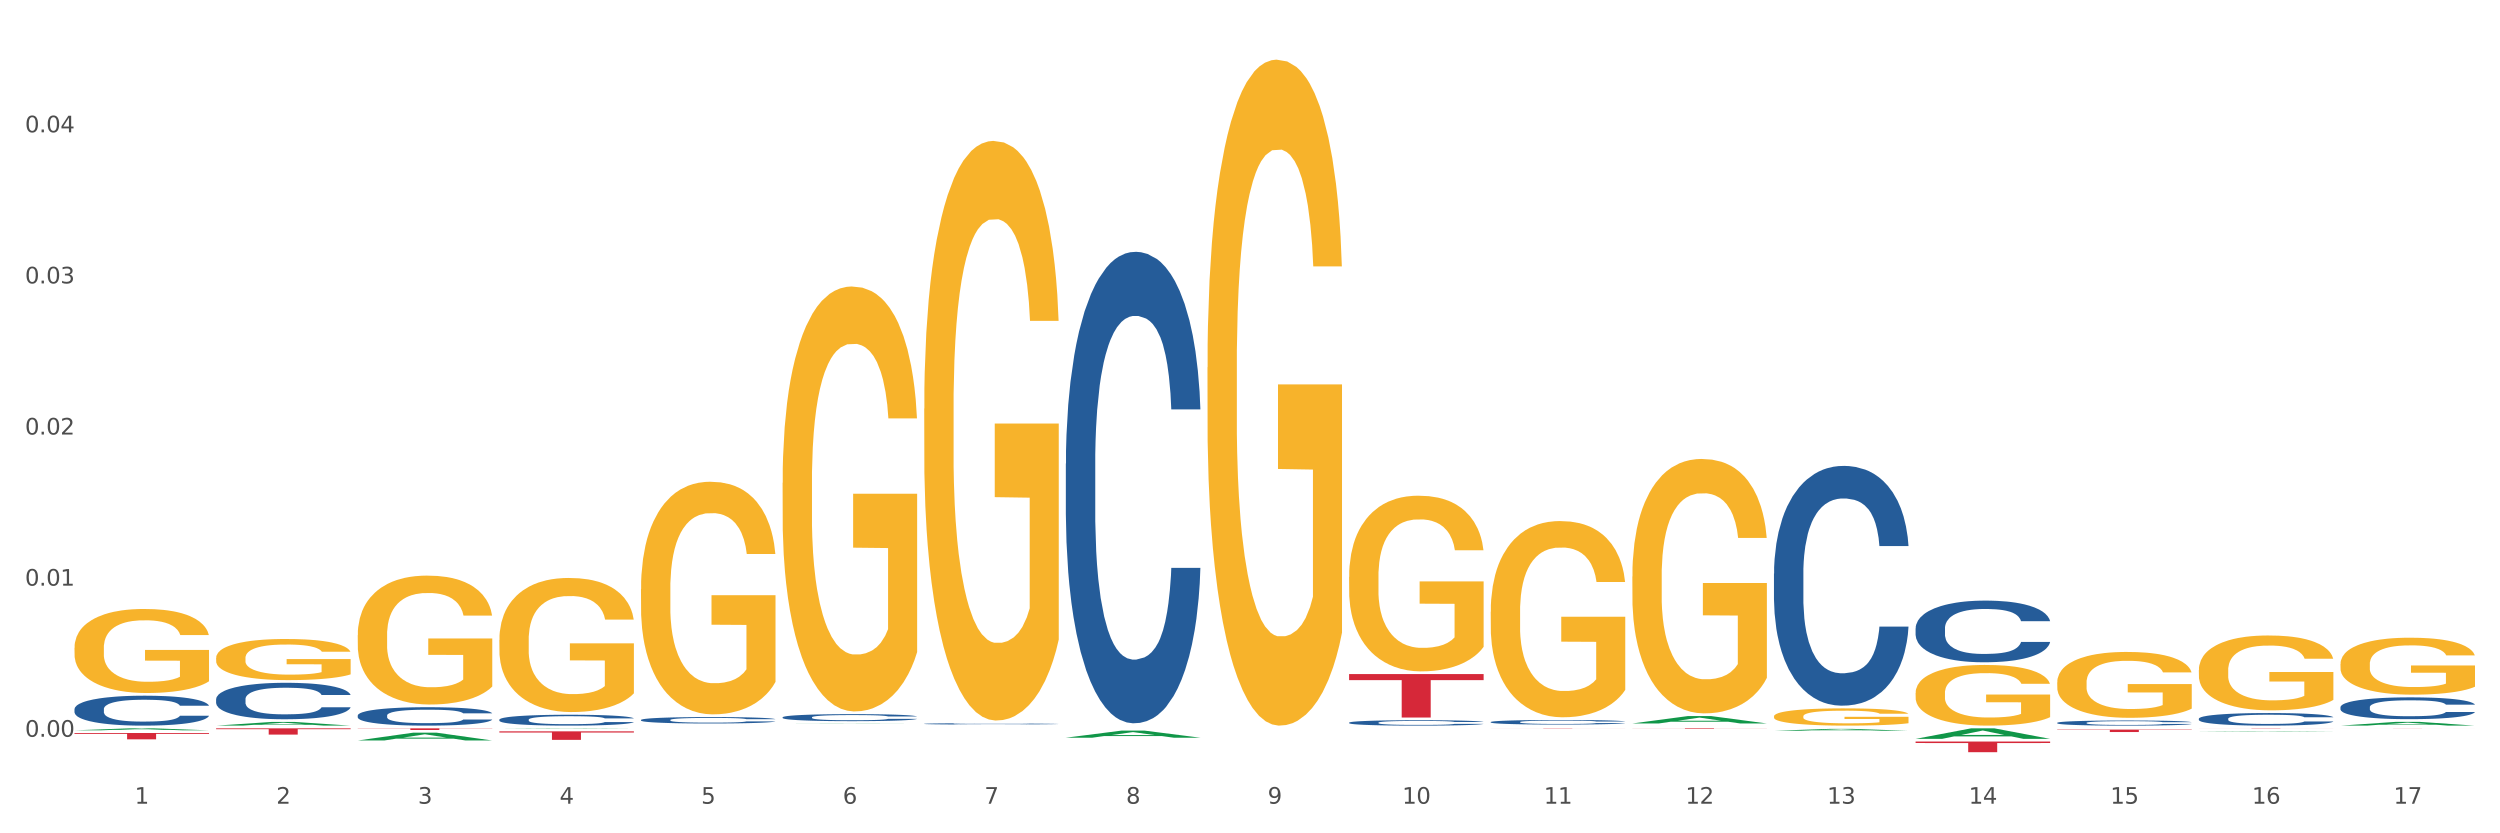
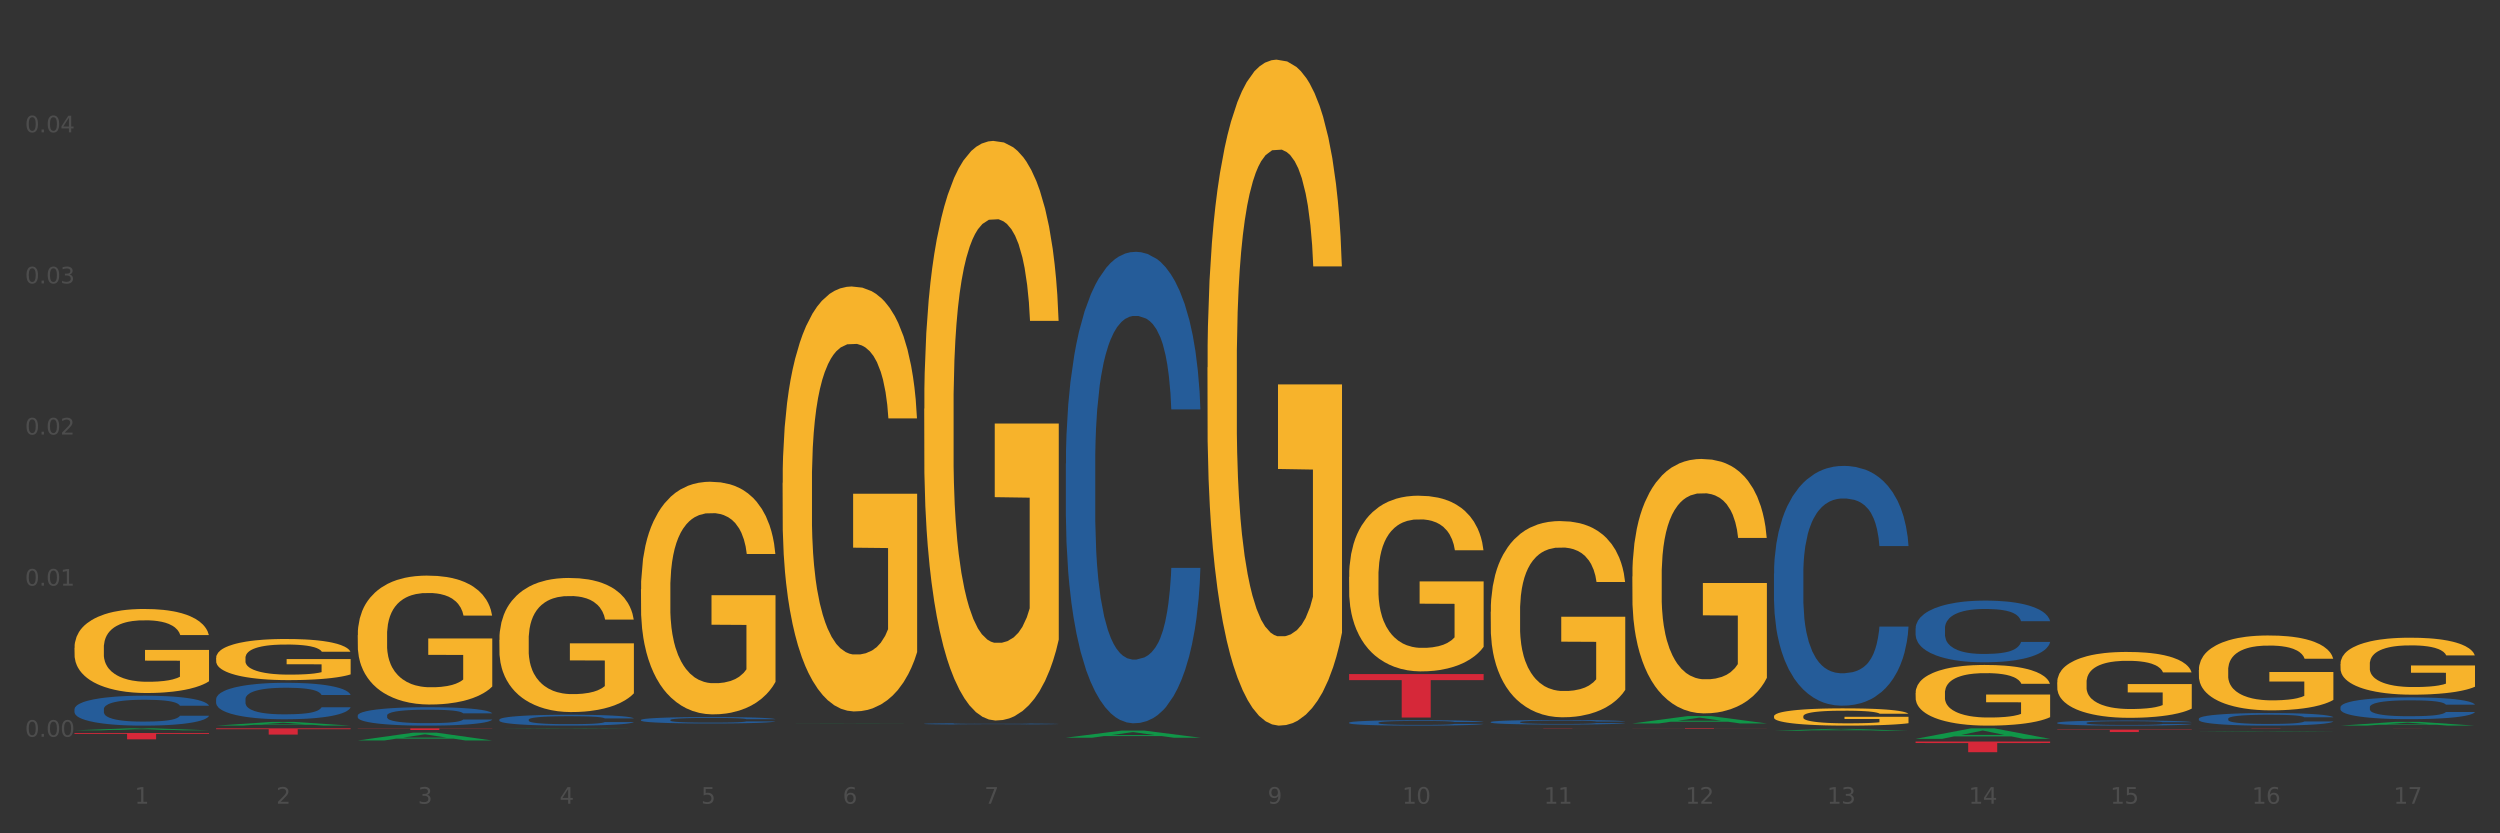
<svg xmlns="http://www.w3.org/2000/svg" xmlns:xlink="http://www.w3.org/1999/xlink" width="1080pt" height="360pt" viewBox="0 0 1080 360" version="1.1">
  <rect x="0" y="0" width="1080" height="360" fill="#333333" stroke="none" />
  <defs>
    <style type="text/css">*{stroke-linejoin: round; stroke-linecap: butt}</style>
  </defs>
  <g id="figure_1">
    <g id="patch_1">
-       <path d="M 0 360  L 1080 360  L 1080 0  L 0 0  z " style="fill: #ffffff; stroke: #ffffff; stroke-linejoin: miter" />
-     </g>
+       </g>
    <g id="axes_1">
      <g id="matplotlib.axis_1">
        <g id="xtick_1">
          <g id="text_1">
            <g style="fill: #4d4d4d" transform="translate(58.182 347.204) scale(0.096 -0.096)">
              <defs>
                <path id="DejaVuSans-31" d="M 794 531  L 1825 531  L 1825 4091  L 703 3866  L 703 4441  L 1819 4666  L 2450 4666  L 2450 531  L 3481 531  L 3481 0  L 794 0  L 794 531  z " transform="scale(0.016)" />
              </defs>
              <use xlink:href="#DejaVuSans-31" />
            </g>
          </g>
        </g>
        <g id="xtick_2">
          <g id="text_2">
            <g style="fill: #4d4d4d" transform="translate(119.364 347.204) scale(0.096 -0.096)">
              <defs>
                <path id="DejaVuSans-32" d="M 1228 531  L 3431 531  L 3431 0  L 469 0  L 469 531  Q 828 903 1448 1529  Q 2069 2156 2228 2338  Q 2531 2678 2651 2914  Q 2772 3150 2772 3378  Q 2772 3750 2511 3984  Q 2250 4219 1831 4219  Q 1534 4219 1204 4116  Q 875 4013 500 3803  L 500 4441  Q 881 4594 1212 4672  Q 1544 4750 1819 4750  Q 2544 4750 2975 4387  Q 3406 4025 3406 3419  Q 3406 3131 3298 2873  Q 3191 2616 2906 2266  Q 2828 2175 2409 1742  Q 1991 1309 1228 531  z " transform="scale(0.016)" />
              </defs>
              <use xlink:href="#DejaVuSans-32" />
            </g>
          </g>
        </g>
        <g id="xtick_3">
          <g id="text_3">
            <g style="fill: #4d4d4d" transform="translate(180.545 347.204) scale(0.096 -0.096)">
              <defs>
                <path id="DejaVuSans-33" d="M 2597 2516  Q 3050 2419 3304 2112  Q 3559 1806 3559 1356  Q 3559 666 3084 287  Q 2609 -91 1734 -91  Q 1441 -91 1130 -33  Q 819 25 488 141  L 488 750  Q 750 597 1062 519  Q 1375 441 1716 441  Q 2309 441 2620 675  Q 2931 909 2931 1356  Q 2931 1769 2642 2001  Q 2353 2234 1838 2234  L 1294 2234  L 1294 2753  L 1863 2753  Q 2328 2753 2575 2939  Q 2822 3125 2822 3475  Q 2822 3834 2567 4026  Q 2313 4219 1838 4219  Q 1578 4219 1281 4162  Q 984 4106 628 3988  L 628 4550  Q 988 4650 1302 4700  Q 1616 4750 1894 4750  Q 2613 4750 3031 4423  Q 3450 4097 3450 3541  Q 3450 3153 3228 2886  Q 3006 2619 2597 2516  z " transform="scale(0.016)" />
              </defs>
              <use xlink:href="#DejaVuSans-33" />
            </g>
          </g>
        </g>
        <g id="xtick_4">
          <g id="text_4">
            <g style="fill: #4d4d4d" transform="translate(241.726 347.204) scale(0.096 -0.096)">
              <defs>
                <path id="DejaVuSans-34" d="M 2419 4116  L 825 1625  L 2419 1625  L 2419 4116  z M 2253 4666  L 3047 4666  L 3047 1625  L 3713 1625  L 3713 1100  L 3047 1100  L 3047 0  L 2419 0  L 2419 1100  L 313 1100  L 313 1709  L 2253 4666  z " transform="scale(0.016)" />
              </defs>
              <use xlink:href="#DejaVuSans-34" />
            </g>
          </g>
        </g>
        <g id="xtick_5">
          <g id="text_5">
            <g style="fill: #4d4d4d" transform="translate(302.908 347.204) scale(0.096 -0.096)">
              <defs>
                <path id="DejaVuSans-35" d="M 691 4666  L 3169 4666  L 3169 4134  L 1269 4134  L 1269 2991  Q 1406 3038 1543 3061  Q 1681 3084 1819 3084  Q 2600 3084 3056 2656  Q 3513 2228 3513 1497  Q 3513 744 3044 326  Q 2575 -91 1722 -91  Q 1428 -91 1123 -41  Q 819 9 494 109  L 494 744  Q 775 591 1075 516  Q 1375 441 1709 441  Q 2250 441 2565 725  Q 2881 1009 2881 1497  Q 2881 1984 2565 2268  Q 2250 2553 1709 2553  Q 1456 2553 1204 2497  Q 953 2441 691 2322  L 691 4666  z " transform="scale(0.016)" />
              </defs>
              <use xlink:href="#DejaVuSans-35" />
            </g>
          </g>
        </g>
        <g id="xtick_6">
          <g id="text_6">
            <g style="fill: #4d4d4d" transform="translate(364.089 347.204) scale(0.096 -0.096)">
              <defs>
                <path id="DejaVuSans-36" d="M 2113 2584  Q 1688 2584 1439 2293  Q 1191 2003 1191 1497  Q 1191 994 1439 701  Q 1688 409 2113 409  Q 2538 409 2786 701  Q 3034 994 3034 1497  Q 3034 2003 2786 2293  Q 2538 2584 2113 2584  z M 3366 4563  L 3366 3988  Q 3128 4100 2886 4159  Q 2644 4219 2406 4219  Q 1781 4219 1451 3797  Q 1122 3375 1075 2522  Q 1259 2794 1537 2939  Q 1816 3084 2150 3084  Q 2853 3084 3261 2657  Q 3669 2231 3669 1497  Q 3669 778 3244 343  Q 2819 -91 2113 -91  Q 1303 -91 875 529  Q 447 1150 447 2328  Q 447 3434 972 4092  Q 1497 4750 2381 4750  Q 2619 4750 2861 4703  Q 3103 4656 3366 4563  z " transform="scale(0.016)" />
              </defs>
              <use xlink:href="#DejaVuSans-36" />
            </g>
          </g>
        </g>
        <g id="xtick_7">
          <g id="text_7">
            <g style="fill: #4d4d4d" transform="translate(425.271 347.204) scale(0.096 -0.096)">
              <defs>
                <path id="DejaVuSans-37" d="M 525 4666  L 3525 4666  L 3525 4397  L 1831 0  L 1172 0  L 2766 4134  L 525 4134  L 525 4666  z " transform="scale(0.016)" />
              </defs>
              <use xlink:href="#DejaVuSans-37" />
            </g>
          </g>
        </g>
        <g id="xtick_8">
          <g id="text_8">
            <g style="fill: #4d4d4d" transform="translate(486.452 347.204) scale(0.096 -0.096)">
              <defs>
-                 <path id="DejaVuSans-38" d="M 2034 2216  Q 1584 2216 1326 1975  Q 1069 1734 1069 1313  Q 1069 891 1326 650  Q 1584 409 2034 409  Q 2484 409 2743 651  Q 3003 894 3003 1313  Q 3003 1734 2745 1975  Q 2488 2216 2034 2216  z M 1403 2484  Q 997 2584 770 2862  Q 544 3141 544 3541  Q 544 4100 942 4425  Q 1341 4750 2034 4750  Q 2731 4750 3128 4425  Q 3525 4100 3525 3541  Q 3525 3141 3298 2862  Q 3072 2584 2669 2484  Q 3125 2378 3379 2068  Q 3634 1759 3634 1313  Q 3634 634 3220 271  Q 2806 -91 2034 -91  Q 1263 -91 848 271  Q 434 634 434 1313  Q 434 1759 690 2068  Q 947 2378 1403 2484  z M 1172 3481  Q 1172 3119 1398 2916  Q 1625 2713 2034 2713  Q 2441 2713 2670 2916  Q 2900 3119 2900 3481  Q 2900 3844 2670 4047  Q 2441 4250 2034 4250  Q 1625 4250 1398 4047  Q 1172 3844 1172 3481  z " transform="scale(0.016)" />
-               </defs>
+                 </defs>
              <use xlink:href="#DejaVuSans-38" />
            </g>
          </g>
        </g>
        <g id="xtick_9">
          <g id="text_9">
            <g style="fill: #4d4d4d" transform="translate(547.634 347.204) scale(0.096 -0.096)">
              <defs>
                <path id="DejaVuSans-39" d="M 703 97  L 703 672  Q 941 559 1184 500  Q 1428 441 1663 441  Q 2288 441 2617 861  Q 2947 1281 2994 2138  Q 2813 1869 2534 1725  Q 2256 1581 1919 1581  Q 1219 1581 811 2004  Q 403 2428 403 3163  Q 403 3881 828 4315  Q 1253 4750 1959 4750  Q 2769 4750 3195 4129  Q 3622 3509 3622 2328  Q 3622 1225 3098 567  Q 2575 -91 1691 -91  Q 1453 -91 1209 -44  Q 966 3 703 97  z M 1959 2075  Q 2384 2075 2632 2365  Q 2881 2656 2881 3163  Q 2881 3666 2632 3958  Q 2384 4250 1959 4250  Q 1534 4250 1286 3958  Q 1038 3666 1038 3163  Q 1038 2656 1286 2365  Q 1534 2075 1959 2075  z " transform="scale(0.016)" />
              </defs>
              <use xlink:href="#DejaVuSans-39" />
            </g>
          </g>
        </g>
        <g id="xtick_10">
          <g id="text_10">
            <g style="fill: #4d4d4d" transform="translate(605.761 347.204) scale(0.096 -0.096)">
              <defs>
                <path id="DejaVuSans-30" d="M 2034 4250  Q 1547 4250 1301 3770  Q 1056 3291 1056 2328  Q 1056 1369 1301 889  Q 1547 409 2034 409  Q 2525 409 2770 889  Q 3016 1369 3016 2328  Q 3016 3291 2770 3770  Q 2525 4250 2034 4250  z M 2034 4750  Q 2819 4750 3233 4129  Q 3647 3509 3647 2328  Q 3647 1150 3233 529  Q 2819 -91 2034 -91  Q 1250 -91 836 529  Q 422 1150 422 2328  Q 422 3509 836 4129  Q 1250 4750 2034 4750  z " transform="scale(0.016)" />
              </defs>
              <use xlink:href="#DejaVuSans-31" />
              <use xlink:href="#DejaVuSans-30" transform="translate(63.623 0)" />
            </g>
          </g>
        </g>
        <g id="xtick_11">
          <g id="text_11">
            <g style="fill: #4d4d4d" transform="translate(666.942 347.204) scale(0.096 -0.096)">
              <use xlink:href="#DejaVuSans-31" />
              <use xlink:href="#DejaVuSans-31" transform="translate(63.623 0)" />
            </g>
          </g>
        </g>
        <g id="xtick_12">
          <g id="text_12">
            <g style="fill: #4d4d4d" transform="translate(728.124 347.204) scale(0.096 -0.096)">
              <use xlink:href="#DejaVuSans-31" />
              <use xlink:href="#DejaVuSans-32" transform="translate(63.623 0)" />
            </g>
          </g>
        </g>
        <g id="xtick_13">
          <g id="text_13">
            <g style="fill: #4d4d4d" transform="translate(789.305 347.204) scale(0.096 -0.096)">
              <use xlink:href="#DejaVuSans-31" />
              <use xlink:href="#DejaVuSans-33" transform="translate(63.623 0)" />
            </g>
          </g>
        </g>
        <g id="xtick_14">
          <g id="text_14">
            <g style="fill: #4d4d4d" transform="translate(850.487 347.204) scale(0.096 -0.096)">
              <use xlink:href="#DejaVuSans-31" />
              <use xlink:href="#DejaVuSans-34" transform="translate(63.623 0)" />
            </g>
          </g>
        </g>
        <g id="xtick_15">
          <g id="text_15">
            <g style="fill: #4d4d4d" transform="translate(911.668 347.204) scale(0.096 -0.096)">
              <use xlink:href="#DejaVuSans-31" />
              <use xlink:href="#DejaVuSans-35" transform="translate(63.623 0)" />
            </g>
          </g>
        </g>
        <g id="xtick_16">
          <g id="text_16">
            <g style="fill: #4d4d4d" transform="translate(972.849 347.204) scale(0.096 -0.096)">
              <use xlink:href="#DejaVuSans-31" />
              <use xlink:href="#DejaVuSans-36" transform="translate(63.623 0)" />
            </g>
          </g>
        </g>
        <g id="xtick_17">
          <g id="text_17">
            <g style="fill: #4d4d4d" transform="translate(1034.031 347.204) scale(0.096 -0.096)">
              <use xlink:href="#DejaVuSans-31" />
              <use xlink:href="#DejaVuSans-37" transform="translate(63.623 0)" />
            </g>
          </g>
        </g>
        <g id="xtick_18" />
        <g id="xtick_19" />
        <g id="xtick_20" />
        <g id="xtick_21" />
        <g id="xtick_22" />
        <g id="xtick_23" />
        <g id="xtick_24" />
        <g id="xtick_25" />
        <g id="xtick_26" />
        <g id="xtick_27" />
        <g id="xtick_28" />
        <g id="xtick_29" />
        <g id="xtick_30" />
        <g id="xtick_31" />
        <g id="xtick_32" />
        <g id="xtick_33" />
      </g>
      <g id="matplotlib.axis_2">
        <g id="ytick_1">
          <g id="text_18">
            <g style="fill: #4d4d4d" transform="translate(10.8 318.276) scale(0.096 -0.096)">
              <defs>
                <path id="DejaVuSans-2e" d="M 684 794  L 1344 794  L 1344 0  L 684 0  L 684 794  z " transform="scale(0.016)" />
              </defs>
              <use xlink:href="#DejaVuSans-30" />
              <use xlink:href="#DejaVuSans-2e" transform="translate(63.623 0)" />
              <use xlink:href="#DejaVuSans-30" transform="translate(95.41 0)" />
              <use xlink:href="#DejaVuSans-30" transform="translate(159.033 0)" />
            </g>
          </g>
        </g>
        <g id="ytick_2">
          <g id="text_19">
            <g style="fill: #4d4d4d" transform="translate(10.8 252.998) scale(0.096 -0.096)">
              <use xlink:href="#DejaVuSans-30" />
              <use xlink:href="#DejaVuSans-2e" transform="translate(63.623 0)" />
              <use xlink:href="#DejaVuSans-30" transform="translate(95.41 0)" />
              <use xlink:href="#DejaVuSans-31" transform="translate(159.033 0)" />
            </g>
          </g>
        </g>
        <g id="ytick_3">
          <g id="text_20">
            <g style="fill: #4d4d4d" transform="translate(10.8 187.72) scale(0.096 -0.096)">
              <use xlink:href="#DejaVuSans-30" />
              <use xlink:href="#DejaVuSans-2e" transform="translate(63.623 0)" />
              <use xlink:href="#DejaVuSans-30" transform="translate(95.41 0)" />
              <use xlink:href="#DejaVuSans-32" transform="translate(159.033 0)" />
            </g>
          </g>
        </g>
        <g id="ytick_4">
          <g id="text_21">
            <g style="fill: #4d4d4d" transform="translate(10.8 122.441) scale(0.096 -0.096)">
              <use xlink:href="#DejaVuSans-30" />
              <use xlink:href="#DejaVuSans-2e" transform="translate(63.623 0)" />
              <use xlink:href="#DejaVuSans-30" transform="translate(95.41 0)" />
              <use xlink:href="#DejaVuSans-33" transform="translate(159.033 0)" />
            </g>
          </g>
        </g>
        <g id="ytick_5">
          <g id="text_22">
            <g style="fill: #4d4d4d" transform="translate(10.8 57.163) scale(0.096 -0.096)">
              <use xlink:href="#DejaVuSans-30" />
              <use xlink:href="#DejaVuSans-2e" transform="translate(63.623 0)" />
              <use xlink:href="#DejaVuSans-30" transform="translate(95.41 0)" />
              <use xlink:href="#DejaVuSans-34" transform="translate(159.033 0)" />
            </g>
          </g>
        </g>
        <g id="ytick_6" />
        <g id="ytick_7" />
        <g id="ytick_8" />
        <g id="ytick_9" />
        <g id="ytick_10" />
      </g>
      <g id="PolyCollection_1">
        <path d="M 32.175 315.502  L 32.235 315.501  L 56.203 314.63  L 66.15 314.629  L 90.297 315.504  L 78.793 315.504  L 73.58 315.3  L 48.833 315.3  L 48.653 315.303  L 43.62 315.504  L 32.175 315.504  L 32.175 315.502  L 51.949 315.179  L 70.464 315.178  L 61.296 314.816  L 61.176 314.814  L 61.056 314.816  L 51.889 315.178  L 51.949 315.179  L 32.175 315.502  z " clip-path="url(#p2de39fb6fa)" style="fill: #109648" />
        <path d="M 93.356 313.471  L 93.416 313.469  L 117.384 311.876  L 127.331 311.875  L 151.479 313.474  L 139.974 313.474  L 134.761 313.101  L 110.014 313.101  L 109.834 313.107  L 104.801 313.474  L 93.356 313.474  L 93.356 313.471  L 113.13 312.879  L 131.645 312.878  L 122.478 312.215  L 122.358 312.212  L 122.238 312.217  L 113.07 312.878  L 113.13 312.879  L 93.356 313.471  z " clip-path="url(#p2de39fb6fa)" style="fill: #109648" />
        <path d="M 949.896 316.098  L 949.956 316.098  L 973.924 315.897  L 983.871 315.896  L 1008.019 316.098  L 996.514 316.098  L 991.301 316.051  L 966.554 316.051  L 966.374 316.052  L 961.341 316.098  L 949.896 316.098  L 949.896 316.098  L 969.67 316.023  L 988.185 316.023  L 979.017 315.939  L 978.897 315.939  L 978.778 315.94  L 969.61 316.023  L 969.67 316.023  L 949.896 316.098  z " clip-path="url(#p2de39fb6fa)" style="fill: #109648" />
        <path d="M 827.533 319.186  L 827.593 319.182  L 851.561 314.633  L 861.508 314.629  L 885.656 319.195  L 874.151 319.195  L 868.938 318.132  L 844.191 318.132  L 844.011 318.149  L 838.978 319.195  L 827.533 319.195  L 827.533 319.186  L 847.307 317.497  L 865.822 317.493  L 856.654 315.602  L 856.535 315.594  L 856.415 315.607  L 847.247 317.493  L 847.307 317.497  L 827.533 319.186  z " clip-path="url(#p2de39fb6fa)" style="fill: #109648" />
        <path d="M 766.352 315.683  L 766.412 315.682  L 790.38 314.876  L 800.327 314.875  L 824.474 315.684  L 812.97 315.684  L 807.757 315.496  L 783.01 315.496  L 782.83 315.499  L 777.797 315.684  L 766.352 315.684  L 766.352 315.683  L 786.126 315.383  L 804.641 315.383  L 795.473 315.048  L 795.353 315.046  L 795.233 315.049  L 786.066 315.383  L 786.126 315.383  L 766.352 315.683  z " clip-path="url(#p2de39fb6fa)" style="fill: #109648" />
        <path d="M 460.445 318.683  L 460.505 318.681  L 484.473 315.626  L 494.42 315.623  L 518.567 318.689  L 507.063 318.689  L 501.85 317.975  L 477.103 317.975  L 476.923 317.987  L 471.89 318.689  L 460.445 318.689  L 460.445 318.683  L 480.218 317.549  L 498.734 317.546  L 489.566 316.277  L 489.446 316.271  L 489.326 316.28  L 480.159 317.546  L 480.218 317.549  L 460.445 318.683  z " clip-path="url(#p2de39fb6fa)" style="fill: #109648" />
        <path d="M 705.171 312.532  L 705.23 312.529  L 729.198 309.339  L 739.145 309.336  L 763.293 312.538  L 751.788 312.538  L 746.575 311.792  L 721.828 311.792  L 721.649 311.804  L 716.615 312.538  L 705.171 312.538  L 705.171 312.532  L 724.944 311.347  L 743.459 311.344  L 734.292 310.018  L 734.172 310.012  L 734.052 310.021  L 724.884 311.344  L 724.944 311.347  L 705.171 312.532  z " clip-path="url(#p2de39fb6fa)" style="fill: #109648" />
        <path d="M 827.533 299.374  L 827.602 299.35  L 827.602 298.489  L 827.739 297.747  L 828.425 295.951  L 829.455 294.467  L 830.21 293.677  L 830.964 293.031  L 831.857 292.385  L 832.954 291.714  L 834.945 290.733  L 836.18 290.23  L 837.689 289.704  L 840.434 288.938  L 842.424 288.507  L 844.483 288.148  L 847.845 287.717  L 850.041 287.525  L 852.374 287.382  L 855.188 287.286  L 857.315 287.262  L 861.981 287.334  L 865.961 287.549  L 867.883 287.717  L 870.353 288.004  L 871.657 288.196  L 873.784 288.579  L 875.98 289.081  L 877.49 289.512  L 879.754 290.326  L 881.47 291.14  L 883.048 292.145  L 883.872 292.839  L 884.489 293.486  L 885.038 294.228  L 885.587 295.401  L 873.235 295.401  L 872.755 294.563  L 872 293.773  L 870.902 293.007  L 869.941 292.528  L 868.295 291.93  L 866.785 291.547  L 865.207 291.26  L 863.285 291.02  L 861.775 290.901  L 859.648 290.805  L 855.462 290.829  L 852.649 291.02  L 850.727 291.26  L 849.492 291.475  L 848.394 291.714  L 847.159 292.05  L 845.718 292.552  L 844.689 293.007  L 843.659 293.582  L 842.836 294.156  L 842.081 294.826  L 841.464 295.544  L 840.983 296.286  L 840.571 297.196  L 840.228 298.704  L 840.228 301.984  L 840.366 302.726  L 840.709 303.707  L 841.12 304.449  L 841.807 305.335  L 842.424 305.933  L 843.591 306.795  L 844.895 307.513  L 845.924 307.968  L 846.953 308.351  L 848.737 308.878  L 850.727 309.309  L 852.443 309.572  L 854.776 309.811  L 856.354 309.907  L 857.727 309.955  L 861.089 309.955  L 863.491 309.883  L 866.167 309.715  L 868.226 309.5  L 869.941 309.237  L 871.863 308.806  L 873.098 308.399  L 873.098 303.396  L 858.001 303.372  L 858.001 300.045  L 885.656 300.045  L 885.656 309.811  L 884.489 310.314  L 883.185 310.769  L 881.813 311.176  L 879.754 311.678  L 877.284 312.157  L 875.088 312.492  L 872.755 312.779  L 870.01 313.043  L 866.442 313.282  L 864.246 313.378  L 861.501 313.45  L 858.276 313.474  L 855.462 313.426  L 852.717 313.306  L 849.835 313.091  L 847.022 312.779  L 844.895 312.468  L 842.767 312.085  L 840.503 311.583  L 838.719 311.104  L 837.346 310.673  L 835.837 310.122  L 834.19 309.404  L 832.954 308.758  L 831.857 308.088  L 830.69 307.226  L 829.867 306.484  L 829.043 305.55  L 828.563 304.856  L 828.014 303.779  L 827.602 302.271  L 827.533 299.374  z " clip-path="url(#p2de39fb6fa)" style="fill: #f7b32b" />
        <path d="M 888.715 294.789  L 888.783 294.763  L 888.783 293.827  L 888.921 293.022  L 889.607 291.072  L 890.636 289.461  L 891.391 288.603  L 892.146 287.901  L 893.038 287.2  L 894.136 286.472  L 896.126 285.406  L 897.361 284.861  L 898.871 284.289  L 901.616 283.457  L 903.606 282.989  L 905.664 282.599  L 909.027 282.132  L 911.223 281.924  L 913.556 281.768  L 916.369 281.664  L 918.497 281.638  L 923.163 281.716  L 927.143 281.95  L 929.064 282.132  L 931.535 282.444  L 932.838 282.651  L 934.966 283.067  L 937.162 283.613  L 938.671 284.081  L 940.936 284.965  L 942.651 285.848  L 944.23 286.94  L 945.053 287.694  L 945.671 288.395  L 946.22 289.201  L 946.769 290.475  L 934.417 290.475  L 933.936 289.565  L 933.182 288.707  L 932.084 287.875  L 931.123 287.356  L 929.476 286.706  L 927.966 286.29  L 926.388 285.978  L 924.467 285.718  L 922.957 285.588  L 920.83 285.484  L 916.644 285.51  L 913.83 285.718  L 911.909 285.978  L 910.674 286.212  L 909.576 286.472  L 908.341 286.836  L 906.899 287.382  L 905.87 287.875  L 904.841 288.499  L 904.017 289.123  L 903.263 289.851  L 902.645 290.63  L 902.165 291.436  L 901.753 292.424  L 901.41 294.061  L 901.41 297.622  L 901.547 298.427  L 901.89 299.493  L 902.302 300.299  L 902.988 301.26  L 903.606 301.91  L 904.772 302.846  L 906.076 303.626  L 907.105 304.119  L 908.135 304.535  L 909.919 305.107  L 911.909 305.575  L 913.624 305.861  L 915.958 306.121  L 917.536 306.225  L 918.908 306.277  L 922.271 306.277  L 924.672 306.199  L 927.349 306.017  L 929.407 305.783  L 931.123 305.497  L 933.044 305.029  L 934.279 304.587  L 934.279 299.155  L 919.183 299.129  L 919.183 295.517  L 946.837 295.517  L 946.837 306.121  L 945.671 306.666  L 944.367 307.16  L 942.994 307.602  L 940.936 308.148  L 938.465 308.668  L 936.269 309.031  L 933.936 309.343  L 931.191 309.629  L 927.623 309.889  L 925.427 309.993  L 922.682 310.071  L 919.457 310.097  L 916.644 310.045  L 913.899 309.915  L 911.017 309.681  L 908.203 309.343  L 906.076 309.005  L 903.949 308.59  L 901.684 308.044  L 899.9 307.524  L 898.528 307.056  L 897.018 306.458  L 895.371 305.679  L 894.136 304.977  L 893.038 304.249  L 891.871 303.314  L 891.048 302.508  L 890.224 301.494  L 889.744 300.741  L 889.195 299.571  L 888.783 297.934  L 888.715 294.789  z " clip-path="url(#p2de39fb6fa)" style="fill: #f7b32b" />
        <path d="M 32.175 279.854  L 32.244 279.821  L 32.244 278.628  L 32.381 277.6  L 33.067 275.113  L 34.096 273.057  L 34.851 271.963  L 35.606 271.068  L 36.498 270.172  L 37.596 269.244  L 39.586 267.885  L 40.821 267.188  L 42.331 266.459  L 45.076 265.398  L 47.066 264.801  L 49.124 264.304  L 52.487 263.707  L 54.683 263.442  L 57.016 263.243  L 59.829 263.11  L 61.957 263.077  L 66.623 263.176  L 70.603 263.475  L 72.524 263.707  L 74.995 264.105  L 76.299 264.37  L 78.426 264.901  L 80.622 265.597  L 82.131 266.194  L 84.396 267.321  L 86.111 268.448  L 87.69 269.841  L 88.513 270.802  L 89.131 271.698  L 89.68 272.726  L 90.229 274.35  L 77.877 274.35  L 77.397 273.19  L 76.642 272.096  L 75.544 271.035  L 74.583 270.371  L 72.936 269.543  L 71.426 269.012  L 69.848 268.614  L 67.927 268.283  L 66.417 268.117  L 64.29 267.984  L 60.104 268.017  L 57.29 268.283  L 55.369 268.614  L 54.134 268.913  L 53.036 269.244  L 51.801 269.708  L 50.36 270.405  L 49.33 271.035  L 48.301 271.83  L 47.478 272.626  L 46.723 273.554  L 46.105 274.549  L 45.625 275.577  L 45.213 276.837  L 44.87 278.926  L 44.87 283.468  L 45.007 284.496  L 45.35 285.856  L 45.762 286.884  L 46.448 288.11  L 47.066 288.939  L 48.232 290.133  L 49.536 291.128  L 50.566 291.758  L 51.595 292.288  L 53.379 293.018  L 55.369 293.614  L 57.085 293.979  L 59.418 294.311  L 60.996 294.443  L 62.368 294.51  L 65.731 294.51  L 68.133 294.41  L 70.809 294.178  L 72.868 293.88  L 74.583 293.515  L 76.504 292.918  L 77.74 292.354  L 77.74 285.425  L 62.643 285.392  L 62.643 280.783  L 90.297 280.783  L 90.297 294.311  L 89.131 295.007  L 87.827 295.637  L 86.455 296.201  L 84.396 296.897  L 81.926 297.56  L 79.73 298.024  L 77.397 298.422  L 74.652 298.787  L 71.083 299.118  L 68.887 299.251  L 66.143 299.351  L 62.917 299.384  L 60.104 299.317  L 57.359 299.152  L 54.477 298.853  L 51.663 298.422  L 49.536 297.991  L 47.409 297.461  L 45.144 296.764  L 43.36 296.101  L 41.988 295.504  L 40.478 294.742  L 38.831 293.747  L 37.596 292.852  L 36.498 291.923  L 35.332 290.73  L 34.508 289.702  L 33.685 288.409  L 33.204 287.447  L 32.655 285.955  L 32.244 283.866  L 32.175 279.854  z " clip-path="url(#p2de39fb6fa)" style="fill: #f7b32b" />
        <path d="M 93.356 284.255  L 93.425 284.239  L 93.425 283.655  L 93.562 283.152  L 94.248 281.935  L 95.278 280.929  L 96.033 280.393  L 96.787 279.955  L 97.68 279.517  L 98.778 279.063  L 100.768 278.397  L 102.003 278.056  L 103.512 277.7  L 106.257 277.18  L 108.247 276.888  L 110.306 276.645  L 113.668 276.353  L 115.864 276.223  L 118.197 276.126  L 121.011 276.061  L 123.138 276.044  L 127.804 276.093  L 131.784 276.239  L 133.706 276.353  L 136.176 276.547  L 137.48 276.677  L 139.607 276.937  L 141.803 277.278  L 143.313 277.57  L 145.577 278.121  L 147.293 278.673  L 148.871 279.355  L 149.695 279.825  L 150.312 280.263  L 150.861 280.766  L 151.41 281.561  L 139.058 281.561  L 138.578 280.994  L 137.823 280.458  L 136.725 279.939  L 135.764 279.614  L 134.118 279.209  L 132.608 278.949  L 131.03 278.754  L 129.108 278.592  L 127.599 278.511  L 125.471 278.446  L 121.285 278.462  L 118.472 278.592  L 116.55 278.754  L 115.315 278.9  L 114.217 279.063  L 112.982 279.29  L 111.541 279.63  L 110.512 279.939  L 109.482 280.328  L 108.659 280.718  L 107.904 281.172  L 107.287 281.659  L 106.806 282.162  L 106.394 282.778  L 106.051 283.801  L 106.051 286.024  L 106.189 286.527  L 106.532 287.192  L 106.943 287.695  L 107.63 288.296  L 108.247 288.701  L 109.414 289.285  L 110.718 289.772  L 111.747 290.08  L 112.776 290.34  L 114.56 290.697  L 116.55 290.989  L 118.266 291.168  L 120.599 291.33  L 122.177 291.395  L 123.55 291.427  L 126.912 291.427  L 129.314 291.379  L 131.99 291.265  L 134.049 291.119  L 135.764 290.94  L 137.686 290.648  L 138.921 290.373  L 138.921 286.981  L 123.824 286.965  L 123.824 284.709  L 151.479 284.709  L 151.479 291.33  L 150.312 291.671  L 149.008 291.979  L 147.636 292.255  L 145.577 292.596  L 143.107 292.92  L 140.911 293.147  L 138.578 293.342  L 135.833 293.52  L 132.265 293.683  L 130.069 293.748  L 127.324 293.796  L 124.099 293.813  L 121.285 293.78  L 118.54 293.699  L 115.658 293.553  L 112.845 293.342  L 110.718 293.131  L 108.59 292.871  L 106.326 292.531  L 104.542 292.206  L 103.169 291.914  L 101.66 291.541  L 100.013 291.054  L 98.778 290.616  L 97.68 290.162  L 96.513 289.577  L 95.69 289.074  L 94.866 288.442  L 94.386 287.971  L 93.837 287.241  L 93.425 286.218  L 93.356 284.255  z " clip-path="url(#p2de39fb6fa)" style="fill: #f7b32b" />
        <path d="M 1011.078 305.49  L 1011.146 305.482  L 1011.146 305.241  L 1011.352 304.914  L 1012.108 304.311  L 1013.07 303.855  L 1014.719 303.322  L 1015.612 303.098  L 1016.78 302.848  L 1019.185 302.444  L 1021.933 302.1  L 1023.856 301.911  L 1025.299 301.79  L 1028.528 301.575  L 1030.383 301.48  L 1032.307 301.403  L 1033.956 301.351  L 1036.704 301.291  L 1038.902 301.265  L 1041.444 301.257  L 1043.574 301.265  L 1046.391 301.3  L 1050.513 301.403  L 1052.093 301.463  L 1054.223 301.566  L 1056.421 301.704  L 1058.208 301.842  L 1060.269 302.04  L 1062.398 302.298  L 1064.46 302.625  L 1065.902 302.926  L 1067.07 303.244  L 1068.101 303.632  L 1068.856 304.053  L 1069.2 304.406  L 1056.627 304.406  L 1056.284 304.088  L 1055.597 303.743  L 1054.91 303.511  L 1054.154 303.322  L 1052.986 303.107  L 1051.956 302.969  L 1050.238 302.805  L 1048.658 302.702  L 1047.353 302.642  L 1045.772 302.59  L 1042.406 302.539  L 1040.001 302.539  L 1038.49 302.556  L 1036.635 302.599  L 1035.055 302.659  L 1033.2 302.762  L 1031.757 302.874  L 1030.314 303.021  L 1029.49 303.124  L 1028.253 303.313  L 1027.429 303.468  L 1026.33 303.735  L 1025.711 303.924  L 1024.612 304.415  L 1024.131 304.776  L 1023.925 305.026  L 1023.788 305.301  L 1023.788 306.643  L 1024.2 307.246  L 1024.543 307.504  L 1025.093 307.796  L 1026.124 308.175  L 1027.635 308.545  L 1029.215 308.812  L 1030.52 308.975  L 1031.757 309.096  L 1032.994 309.19  L 1034.505 309.276  L 1035.742 309.328  L 1037.597 309.38  L 1039.795 309.406  L 1041.513 309.406  L 1045.017 309.362  L 1046.597 309.319  L 1048.108 309.259  L 1049.757 309.165  L 1051.063 309.061  L 1051.818 308.984  L 1053.055 308.82  L 1054.017 308.648  L 1054.841 308.45  L 1055.391 308.278  L 1056.009 308.02  L 1056.49 307.728  L 1056.627 307.573  L 1069.2 307.573  L 1068.925 307.882  L 1068.444 308.184  L 1067.482 308.588  L 1066.727 308.82  L 1065.559 309.104  L 1064.322 309.345  L 1062.605 309.612  L 1061.024 309.81  L 1059.376 309.982  L 1057.589 310.137  L 1054.36 310.352  L 1053.192 310.412  L 1050.719 310.516  L 1048.795 310.576  L 1045.979 310.636  L 1043.093 310.67  L 1040.07 310.679  L 1037.391 310.662  L 1034.437 310.61  L 1032.582 310.559  L 1030.52 310.481  L 1028.116 310.361  L 1025.849 310.214  L 1023.719 310.042  L 1021.727 309.844  L 1019.872 309.621  L 1017.467 309.251  L 1015.681 308.889  L 1014.375 308.554  L 1013.482 308.27  L 1012.589 307.908  L 1012.108 307.659  L 1011.352 307.056  L 1011.078 306.497  L 1011.078 305.49  z " clip-path="url(#p2de39fb6fa)" style="fill: #255c99" />
        <path d="M 32.175 306.351  L 32.244 306.339  L 32.244 306.008  L 32.45 305.559  L 33.206 304.733  L 34.167 304.107  L 35.816 303.374  L 36.709 303.067  L 37.877 302.724  L 40.282 302.169  L 43.03 301.697  L 44.954 301.437  L 46.396 301.272  L 49.625 300.976  L 51.48 300.846  L 53.404 300.74  L 55.053 300.669  L 57.801 300.586  L 60 300.551  L 62.542 300.539  L 64.671 300.551  L 67.488 300.598  L 71.61 300.74  L 73.19 300.823  L 75.32 300.964  L 77.519 301.153  L 79.305 301.342  L 81.366 301.614  L 83.496 301.969  L 85.557 302.417  L 87 302.831  L 88.168 303.268  L 89.198 303.799  L 89.954 304.378  L 90.297 304.863  L 77.725 304.863  L 77.381 304.425  L 76.694 303.953  L 76.007 303.634  L 75.251 303.374  L 74.084 303.079  L 73.053 302.89  L 71.335 302.665  L 69.755 302.524  L 68.45 302.441  L 66.87 302.37  L 63.503 302.299  L 61.099 302.299  L 59.587 302.323  L 57.732 302.382  L 56.152 302.465  L 54.297 302.606  L 52.854 302.76  L 51.412 302.961  L 50.587 303.102  L 49.351 303.362  L 48.526 303.575  L 47.427 303.941  L 46.809 304.201  L 45.709 304.874  L 45.228 305.37  L 45.022 305.713  L 44.885 306.091  L 44.885 307.934  L 45.297 308.761  L 45.641 309.115  L 46.19 309.517  L 47.221 310.036  L 48.732 310.544  L 50.312 310.91  L 51.618 311.135  L 52.854 311.3  L 54.091 311.43  L 55.603 311.548  L 56.839 311.619  L 58.694 311.69  L 60.893 311.725  L 62.61 311.725  L 66.114 311.666  L 67.694 311.607  L 69.206 311.525  L 70.855 311.395  L 72.16 311.253  L 72.916 311.147  L 74.152 310.922  L 75.114 310.686  L 75.939 310.414  L 76.488 310.178  L 77.106 309.824  L 77.587 309.422  L 77.725 309.209  L 90.297 309.209  L 90.023 309.635  L 89.542 310.048  L 88.58 310.603  L 87.824 310.922  L 86.656 311.312  L 85.419 311.643  L 83.702 312.009  L 82.122 312.281  L 80.473 312.517  L 78.687 312.729  L 75.458 313.025  L 74.29 313.107  L 71.816 313.249  L 69.893 313.332  L 67.076 313.415  L 64.19 313.462  L 61.167 313.474  L 58.488 313.45  L 55.534 313.379  L 53.679 313.308  L 51.618 313.202  L 49.213 313.037  L 46.946 312.836  L 44.816 312.6  L 42.824 312.328  L 40.969 312.021  L 38.564 311.513  L 36.778 311.017  L 35.473 310.556  L 34.58 310.166  L 33.686 309.67  L 33.206 309.328  L 32.45 308.501  L 32.175 307.733  L 32.175 306.351  z " clip-path="url(#p2de39fb6fa)" style="fill: #255c99" />
        <path d="M 93.356 302.045  L 93.425 302.031  L 93.425 301.628  L 93.631 301.081  L 94.387 300.075  L 95.349 299.312  L 96.998 298.42  L 97.891 298.046  L 99.059 297.629  L 101.463 296.953  L 104.211 296.378  L 106.135 296.061  L 107.578 295.86  L 110.807 295.5  L 112.662 295.342  L 114.585 295.213  L 116.234 295.126  L 118.982 295.026  L 121.181 294.982  L 123.723 294.968  L 125.853 294.982  L 128.67 295.04  L 132.792 295.213  L 134.372 295.313  L 136.502 295.486  L 138.7 295.716  L 140.486 295.946  L 142.547 296.277  L 144.677 296.709  L 146.738 297.255  L 148.181 297.759  L 149.349 298.291  L 150.38 298.938  L 151.135 299.643  L 151.479 300.233  L 138.906 300.233  L 138.563 299.701  L 137.876 299.125  L 137.189 298.737  L 136.433 298.42  L 135.265 298.061  L 134.234 297.831  L 132.517 297.557  L 130.937 297.385  L 129.631 297.284  L 128.051 297.198  L 124.685 297.111  L 122.28 297.111  L 120.769 297.14  L 118.914 297.212  L 117.334 297.313  L 115.479 297.485  L 114.036 297.672  L 112.593 297.917  L 111.769 298.089  L 110.532 298.406  L 109.708 298.665  L 108.608 299.111  L 107.99 299.427  L 106.891 300.247  L 106.41 300.851  L 106.204 301.268  L 106.066 301.729  L 106.066 303.973  L 106.479 304.98  L 106.822 305.411  L 107.372 305.9  L 108.402 306.533  L 109.914 307.152  L 111.494 307.598  L 112.799 307.871  L 114.036 308.072  L 115.273 308.231  L 116.784 308.374  L 118.021 308.461  L 119.876 308.547  L 122.074 308.59  L 123.792 308.59  L 127.295 308.518  L 128.876 308.446  L 130.387 308.346  L 132.036 308.187  L 133.341 308.015  L 134.097 307.885  L 135.334 307.612  L 136.296 307.324  L 137.12 306.993  L 137.67 306.706  L 138.288 306.274  L 138.769 305.785  L 138.906 305.526  L 151.479 305.526  L 151.204 306.044  L 150.723 306.548  L 149.761 307.224  L 149.005 307.612  L 147.838 308.087  L 146.601 308.489  L 144.883 308.935  L 143.303 309.266  L 141.654 309.554  L 139.868 309.813  L 136.639 310.172  L 135.471 310.273  L 132.998 310.446  L 131.074 310.546  L 128.257 310.647  L 125.372 310.705  L 122.349 310.719  L 119.669 310.69  L 116.715 310.604  L 114.86 310.518  L 112.799 310.388  L 110.395 310.187  L 108.127 309.942  L 105.998 309.655  L 104.005 309.324  L 102.15 308.95  L 99.746 308.331  L 97.959 307.727  L 96.654 307.166  L 95.761 306.691  L 94.868 306.087  L 94.387 305.67  L 93.631 304.663  L 93.356 303.728  L 93.356 302.045  z " clip-path="url(#p2de39fb6fa)" style="fill: #255c99" />
        <path d="M 154.538 309.088  L 154.607 309.081  L 154.607 308.877  L 154.813 308.6  L 155.568 308.091  L 156.53 307.706  L 158.179 307.255  L 159.072 307.066  L 160.24 306.855  L 162.645 306.513  L 165.393 306.222  L 167.317 306.062  L 168.759 305.96  L 171.988 305.778  L 173.843 305.698  L 175.767 305.633  L 177.416 305.589  L 180.164 305.538  L 182.362 305.517  L 184.904 305.509  L 187.034 305.517  L 189.851 305.546  L 193.973 305.633  L 195.553 305.684  L 197.683 305.771  L 199.882 305.888  L 201.668 306.004  L 203.729 306.171  L 205.859 306.389  L 207.92 306.666  L 209.362 306.92  L 210.53 307.189  L 211.561 307.517  L 212.317 307.873  L 212.66 308.171  L 200.088 308.171  L 199.744 307.902  L 199.057 307.611  L 198.37 307.415  L 197.614 307.255  L 196.446 307.073  L 195.416 306.957  L 193.698 306.818  L 192.118 306.731  L 190.813 306.68  L 189.233 306.637  L 185.866 306.593  L 183.462 306.593  L 181.95 306.608  L 180.095 306.644  L 178.515 306.695  L 176.66 306.782  L 175.217 306.877  L 173.775 307  L 172.95 307.088  L 171.713 307.248  L 170.889 307.379  L 169.79 307.604  L 169.171 307.764  L 168.072 308.179  L 167.591 308.484  L 167.385 308.695  L 167.248 308.928  L 167.248 310.062  L 167.66 310.572  L 168.004 310.79  L 168.553 311.037  L 169.584 311.357  L 171.095 311.67  L 172.675 311.895  L 173.981 312.034  L 175.217 312.135  L 176.454 312.215  L 177.965 312.288  L 179.202 312.332  L 181.057 312.375  L 183.255 312.397  L 184.973 312.397  L 188.477 312.361  L 190.057 312.324  L 191.568 312.274  L 193.217 312.194  L 194.523 312.106  L 195.278 312.041  L 196.515 311.903  L 197.477 311.757  L 198.301 311.59  L 198.851 311.444  L 199.469 311.226  L 199.95 310.979  L 200.088 310.848  L 212.66 310.848  L 212.385 311.11  L 211.904 311.364  L 210.943 311.706  L 210.187 311.903  L 209.019 312.143  L 207.782 312.346  L 206.065 312.572  L 204.485 312.739  L 202.836 312.885  L 201.049 313.015  L 197.82 313.197  L 196.652 313.248  L 194.179 313.335  L 192.256 313.386  L 189.439 313.437  L 186.553 313.466  L 183.53 313.474  L 180.851 313.459  L 177.897 313.415  L 176.042 313.372  L 173.981 313.306  L 171.576 313.205  L 169.309 313.081  L 167.179 312.935  L 165.187 312.768  L 163.332 312.579  L 160.927 312.266  L 159.141 311.961  L 157.836 311.677  L 156.942 311.437  L 156.049 311.132  L 155.568 310.921  L 154.813 310.412  L 154.538 309.939  L 154.538 309.088  z " clip-path="url(#p2de39fb6fa)" style="fill: #255c99" />
        <path d="M 215.719 310.882  L 215.788 310.877  L 215.788 310.757  L 215.994 310.594  L 216.75 310.293  L 217.712 310.065  L 219.36 309.799  L 220.254 309.687  L 221.422 309.562  L 223.826 309.36  L 226.574 309.188  L 228.498 309.094  L 229.941 309.033  L 233.17 308.926  L 235.025 308.879  L 236.948 308.84  L 238.597 308.814  L 241.345 308.784  L 243.544 308.771  L 246.086 308.767  L 248.216 308.771  L 251.032 308.788  L 255.155 308.84  L 256.735 308.87  L 258.864 308.922  L 261.063 308.99  L 262.849 309.059  L 264.91 309.158  L 267.04 309.287  L 269.101 309.45  L 270.544 309.601  L 271.712 309.76  L 272.742 309.953  L 273.498 310.164  L 273.842 310.34  L 261.269 310.34  L 260.926 310.181  L 260.238 310.009  L 259.551 309.893  L 258.796 309.799  L 257.628 309.691  L 256.597 309.622  L 254.88 309.541  L 253.3 309.489  L 251.994 309.459  L 250.414 309.433  L 247.048 309.407  L 244.643 309.407  L 243.132 309.416  L 241.277 309.437  L 239.696 309.468  L 237.841 309.519  L 236.399 309.575  L 234.956 309.648  L 234.132 309.7  L 232.895 309.794  L 232.07 309.872  L 230.971 310.005  L 230.353 310.099  L 229.254 310.344  L 228.773 310.525  L 228.567 310.65  L 228.429 310.787  L 228.429 311.458  L 228.841 311.759  L 229.185 311.888  L 229.735 312.034  L 230.765 312.223  L 232.277 312.408  L 233.857 312.541  L 235.162 312.623  L 236.399 312.683  L 237.635 312.73  L 239.147 312.773  L 240.383 312.799  L 242.238 312.825  L 244.437 312.837  L 246.154 312.837  L 249.658 312.816  L 251.238 312.795  L 252.75 312.764  L 254.399 312.717  L 255.704 312.666  L 256.46 312.627  L 257.696 312.545  L 258.658 312.459  L 259.483 312.36  L 260.032 312.274  L 260.651 312.145  L 261.132 311.999  L 261.269 311.922  L 273.842 311.922  L 273.567 312.077  L 273.086 312.227  L 272.124 312.429  L 271.368 312.545  L 270.2 312.687  L 268.964 312.807  L 267.246 312.941  L 265.666 313.04  L 264.017 313.125  L 262.231 313.203  L 259.002 313.31  L 257.834 313.34  L 255.361 313.392  L 253.437 313.422  L 250.62 313.452  L 247.735 313.469  L 244.712 313.474  L 242.032 313.465  L 239.078 313.439  L 237.223 313.413  L 235.162 313.375  L 232.757 313.315  L 230.49 313.242  L 228.361 313.156  L 226.368 313.057  L 224.513 312.945  L 222.109 312.76  L 220.322 312.58  L 219.017 312.412  L 218.124 312.27  L 217.231 312.09  L 216.75 311.965  L 215.994 311.664  L 215.719 311.385  L 215.719 310.882  z " clip-path="url(#p2de39fb6fa)" style="fill: #255c99" />
        <path d="M 276.901 311.015  L 276.969 311.013  L 276.969 310.941  L 277.175 310.845  L 277.931 310.667  L 278.893 310.532  L 280.542 310.374  L 281.435 310.308  L 282.603 310.234  L 285.008 310.114  L 287.756 310.013  L 289.679 309.957  L 291.122 309.921  L 294.351 309.857  L 296.206 309.829  L 298.13 309.806  L 299.779 309.791  L 302.527 309.773  L 304.725 309.766  L 307.267 309.763  L 309.397 309.766  L 312.214 309.776  L 316.336 309.806  L 317.916 309.824  L 320.046 309.855  L 322.244 309.895  L 324.031 309.936  L 326.092 309.995  L 328.221 310.071  L 330.283 310.168  L 331.725 310.257  L 332.893 310.351  L 333.924 310.466  L 334.679 310.59  L 335.023 310.695  L 322.45 310.695  L 322.107 310.6  L 321.42 310.499  L 320.733 310.43  L 319.977 310.374  L 318.809 310.31  L 317.779 310.27  L 316.061 310.221  L 314.481 310.191  L 313.176 310.173  L 311.595 310.158  L 308.229 310.142  L 305.824 310.142  L 304.313 310.147  L 302.458 310.16  L 300.878 310.178  L 299.023 310.209  L 297.58 310.242  L 296.137 310.285  L 295.313 310.315  L 294.076 310.371  L 293.252 310.417  L 292.153 310.496  L 291.534 310.552  L 290.435 310.697  L 289.954 310.804  L 289.748 310.878  L 289.611 310.959  L 289.611 311.356  L 290.023 311.534  L 290.366 311.611  L 290.916 311.697  L 291.947 311.809  L 293.458 311.919  L 295.038 311.998  L 296.343 312.046  L 297.58 312.082  L 298.817 312.11  L 300.328 312.135  L 301.565 312.15  L 303.42 312.166  L 305.618 312.173  L 307.336 312.173  L 310.84 312.161  L 312.42 312.148  L 313.931 312.13  L 315.58 312.102  L 316.886 312.071  L 317.641 312.049  L 318.878 312  L 319.84 311.949  L 320.664 311.891  L 321.214 311.84  L 321.832 311.764  L 322.313 311.677  L 322.45 311.631  L 335.023 311.631  L 334.748 311.723  L 334.267 311.812  L 333.305 311.932  L 332.55 312  L 331.382 312.084  L 330.145 312.155  L 328.428 312.234  L 326.847 312.293  L 325.199 312.344  L 323.412 312.39  L 320.183 312.453  L 319.015 312.471  L 316.542 312.502  L 314.618 312.519  L 311.802 312.537  L 308.916 312.547  L 305.893 312.55  L 303.214 312.545  L 300.26 312.53  L 298.405 312.514  L 296.343 312.491  L 293.939 312.456  L 291.672 312.413  L 289.542 312.362  L 287.55 312.303  L 285.695 312.237  L 283.29 312.127  L 281.504 312.021  L 280.198 311.921  L 279.305 311.837  L 278.412 311.73  L 277.931 311.657  L 277.175 311.478  L 276.901 311.313  L 276.901 311.015  z " clip-path="url(#p2de39fb6fa)" style="fill: #255c99" />
-         <path d="M 338.082 309.87  L 338.151 309.867  L 338.151 309.789  L 338.357 309.683  L 339.113 309.489  L 340.074 309.341  L 341.723 309.169  L 342.616 309.097  L 343.784 309.016  L 346.189 308.885  L 348.937 308.774  L 350.861 308.713  L 352.304 308.674  L 355.533 308.605  L 357.387 308.574  L 359.311 308.549  L 360.96 308.532  L 363.708 308.513  L 365.907 308.504  L 368.449 308.502  L 370.578 308.504  L 373.395 308.516  L 377.517 308.549  L 379.097 308.568  L 381.227 308.602  L 383.426 308.646  L 385.212 308.691  L 387.273 308.755  L 389.403 308.838  L 391.464 308.944  L 392.907 309.041  L 394.075 309.144  L 395.105 309.269  L 395.861 309.405  L 396.204 309.519  L 383.632 309.519  L 383.288 309.417  L 382.601 309.305  L 381.914 309.23  L 381.159 309.169  L 379.991 309.1  L 378.96 309.055  L 377.243 309.002  L 375.662 308.969  L 374.357 308.949  L 372.777 308.933  L 369.41 308.916  L 367.006 308.916  L 365.494 308.922  L 363.639 308.935  L 362.059 308.955  L 360.204 308.988  L 358.762 309.024  L 357.319 309.072  L 356.494 309.105  L 355.258 309.166  L 354.433 309.216  L 353.334 309.303  L 352.716 309.364  L 351.616 309.522  L 351.136 309.639  L 350.929 309.72  L 350.792 309.809  L 350.792 310.242  L 351.204 310.437  L 351.548 310.521  L 352.097 310.615  L 353.128 310.737  L 354.639 310.857  L 356.22 310.943  L 357.525 310.996  L 358.762 311.035  L 359.998 311.066  L 361.51 311.093  L 362.746 311.11  L 364.601 311.127  L 366.8 311.135  L 368.517 311.135  L 372.021 311.121  L 373.601 311.107  L 375.113 311.088  L 376.762 311.057  L 378.067 311.024  L 378.823 310.999  L 380.059 310.946  L 381.021 310.89  L 381.846 310.826  L 382.395 310.771  L 383.014 310.687  L 383.494 310.593  L 383.632 310.543  L 396.204 310.543  L 395.93 310.643  L 395.449 310.74  L 394.487 310.871  L 393.731 310.946  L 392.563 311.038  L 391.327 311.116  L 389.609 311.202  L 388.029 311.266  L 386.38 311.321  L 384.594 311.371  L 381.365 311.441  L 380.197 311.46  L 377.723 311.494  L 375.8 311.513  L 372.983 311.533  L 370.097 311.544  L 367.075 311.547  L 364.395 311.541  L 361.441 311.524  L 359.586 311.508  L 357.525 311.483  L 355.12 311.444  L 352.853 311.397  L 350.723 311.341  L 348.731 311.277  L 346.876 311.205  L 344.471 311.085  L 342.685 310.968  L 341.38 310.86  L 340.487 310.768  L 339.594 310.651  L 339.113 310.571  L 338.357 310.376  L 338.082 310.195  L 338.082 309.87  z " clip-path="url(#p2de39fb6fa)" style="fill: #255c99" />
        <path d="M 399.263 312.689  L 399.332 312.689  L 399.332 312.674  L 399.538 312.654  L 400.294 312.617  L 401.256 312.589  L 402.905 312.556  L 403.798 312.542  L 404.966 312.527  L 407.37 312.502  L 410.118 312.481  L 412.042 312.469  L 413.485 312.462  L 416.714 312.448  L 418.569 312.442  L 420.493 312.438  L 422.141 312.434  L 424.89 312.431  L 427.088 312.429  L 429.63 312.429  L 431.76 312.429  L 434.577 312.431  L 438.699 312.438  L 440.279 312.441  L 442.409 312.448  L 444.607 312.456  L 446.393 312.465  L 448.455 312.477  L 450.584 312.493  L 452.645 312.513  L 454.088 312.531  L 455.256 312.551  L 456.287 312.575  L 457.042 312.601  L 457.386 312.623  L 444.813 312.623  L 444.47 312.603  L 443.783 312.582  L 443.096 312.568  L 442.34 312.556  L 441.172 312.543  L 440.142 312.534  L 438.424 312.524  L 436.844 312.518  L 435.538 312.514  L 433.958 312.511  L 430.592 312.508  L 428.187 312.508  L 426.676 312.509  L 424.821 312.511  L 423.241 312.515  L 421.386 312.521  L 419.943 312.528  L 418.5 312.537  L 417.676 312.544  L 416.439 312.555  L 415.615 312.565  L 414.515 312.581  L 413.897 312.593  L 412.798 312.623  L 412.317 312.645  L 412.111 312.661  L 411.973 312.678  L 411.973 312.76  L 412.386 312.798  L 412.729 312.813  L 413.279 312.831  L 414.309 312.855  L 415.821 312.878  L 417.401 312.894  L 418.706 312.904  L 419.943 312.912  L 421.18 312.917  L 422.691 312.923  L 423.928 312.926  L 425.783 312.929  L 427.981 312.931  L 429.699 312.931  L 433.203 312.928  L 434.783 312.925  L 436.294 312.922  L 437.943 312.916  L 439.248 312.909  L 440.004 312.905  L 441.241 312.895  L 442.203 312.884  L 443.027 312.872  L 443.577 312.861  L 444.195 312.845  L 444.676 312.827  L 444.813 312.818  L 457.386 312.818  L 457.111 312.837  L 456.63 312.855  L 455.668 312.88  L 454.913 312.895  L 453.745 312.912  L 452.508 312.927  L 450.79 312.943  L 449.21 312.956  L 447.561 312.966  L 445.775 312.976  L 442.546 312.989  L 441.378 312.993  L 438.905 312.999  L 436.981 313.003  L 434.164 313.006  L 431.279 313.009  L 428.256 313.009  L 425.577 313.008  L 422.622 313.005  L 420.767 313.002  L 418.706 312.997  L 416.302 312.989  L 414.035 312.98  L 411.905 312.97  L 409.912 312.958  L 408.057 312.944  L 405.653 312.921  L 403.867 312.899  L 402.561 312.878  L 401.668 312.861  L 400.775 312.838  L 400.294 312.823  L 399.538 312.786  L 399.263 312.751  L 399.263 312.689  z " clip-path="url(#p2de39fb6fa)" style="fill: #255c99" />
        <path d="M 460.445 200.303  L 460.514 200.117  L 460.514 194.908  L 460.72 187.84  L 461.475 174.819  L 462.437 164.961  L 464.086 153.428  L 464.979 148.592  L 466.147 143.197  L 468.552 134.455  L 471.3 127.014  L 473.224 122.922  L 474.666 120.318  L 477.895 115.668  L 479.75 113.622  L 481.674 111.948  L 483.323 110.831  L 486.071 109.529  L 488.269 108.971  L 490.811 108.785  L 492.941 108.971  L 495.758 109.715  L 499.88 111.948  L 501.46 113.25  L 503.59 115.482  L 505.789 118.458  L 507.575 121.434  L 509.636 125.712  L 511.766 131.293  L 513.827 138.361  L 515.27 144.871  L 516.437 151.754  L 517.468 160.124  L 518.224 169.239  L 518.567 176.865  L 505.995 176.865  L 505.651 169.983  L 504.964 162.543  L 504.277 157.52  L 503.521 153.428  L 502.353 148.778  L 501.323 145.802  L 499.605 142.267  L 498.025 140.035  L 496.72 138.733  L 495.14 137.617  L 491.773 136.501  L 489.369 136.501  L 487.857 136.873  L 486.002 137.803  L 484.422 139.105  L 482.567 141.337  L 481.124 143.755  L 479.682 146.918  L 478.857 149.15  L 477.621 153.242  L 476.796 156.59  L 475.697 162.357  L 475.079 166.449  L 473.979 177.051  L 473.498 184.864  L 473.292 190.258  L 473.155 196.211  L 473.155 225.228  L 473.567 238.249  L 473.911 243.829  L 474.46 250.154  L 475.491 258.338  L 477.002 266.337  L 478.582 272.103  L 479.888 275.637  L 481.124 278.241  L 482.361 280.287  L 483.872 282.148  L 485.109 283.264  L 486.964 284.38  L 489.163 284.938  L 490.88 284.938  L 494.384 284.008  L 495.964 283.078  L 497.476 281.776  L 499.124 279.729  L 500.43 277.497  L 501.186 275.823  L 502.422 272.289  L 503.384 268.569  L 504.208 264.291  L 504.758 260.57  L 505.376 254.99  L 505.857 248.666  L 505.995 245.317  L 518.567 245.317  L 518.292 252.014  L 517.812 258.524  L 516.85 267.267  L 516.094 272.289  L 514.926 278.427  L 513.689 283.636  L 511.972 289.402  L 510.392 293.68  L 508.743 297.401  L 506.957 300.749  L 503.728 305.399  L 502.56 306.701  L 500.086 308.933  L 498.163 310.235  L 495.346 311.537  L 492.46 312.281  L 489.437 312.467  L 486.758 312.095  L 483.804 310.979  L 481.949 309.863  L 479.888 308.189  L 477.483 305.585  L 475.216 302.423  L 473.086 298.703  L 471.094 294.424  L 469.239 289.588  L 466.834 281.59  L 465.048 273.777  L 463.743 266.523  L 462.849 260.384  L 461.956 252.572  L 461.475 247.178  L 460.72 234.157  L 460.445 222.066  L 460.445 200.303  z " clip-path="url(#p2de39fb6fa)" style="fill: #255c99" />
        <path d="M 582.808 312.18  L 582.876 312.178  L 582.876 312.118  L 583.083 312.036  L 583.838 311.886  L 584.8 311.773  L 586.449 311.64  L 587.342 311.584  L 588.51 311.522  L 590.915 311.421  L 593.663 311.335  L 595.586 311.288  L 597.029 311.258  L 600.258 311.204  L 602.113 311.18  L 604.037 311.161  L 605.686 311.148  L 608.434 311.133  L 610.632 311.127  L 613.174 311.125  L 615.304 311.127  L 618.121 311.135  L 622.243 311.161  L 623.823 311.176  L 625.953 311.202  L 628.151 311.236  L 629.938 311.271  L 631.999 311.32  L 634.129 311.384  L 636.19 311.466  L 637.632 311.541  L 638.8 311.62  L 639.831 311.717  L 640.587 311.822  L 640.93 311.91  L 628.358 311.91  L 628.014 311.83  L 627.327 311.745  L 626.64 311.687  L 625.884 311.64  L 624.716 311.586  L 623.686 311.552  L 621.968 311.511  L 620.388 311.485  L 619.083 311.47  L 617.503 311.457  L 614.136 311.444  L 611.732 311.444  L 610.22 311.449  L 608.365 311.459  L 606.785 311.474  L 604.93 311.5  L 603.487 311.528  L 602.044 311.564  L 601.22 311.59  L 599.983 311.637  L 599.159 311.676  L 598.06 311.743  L 597.441 311.79  L 596.342 311.912  L 595.861 312.002  L 595.655 312.064  L 595.518 312.133  L 595.518 312.468  L 595.93 312.618  L 596.273 312.682  L 596.823 312.755  L 597.854 312.849  L 599.365 312.942  L 600.945 313.008  L 602.251 313.049  L 603.487 313.079  L 604.724 313.103  L 606.235 313.124  L 607.472 313.137  L 609.327 313.15  L 611.525 313.156  L 613.243 313.156  L 616.747 313.145  L 618.327 313.135  L 619.838 313.12  L 621.487 313.096  L 622.793 313.07  L 623.548 313.051  L 624.785 313.01  L 625.747 312.967  L 626.571 312.918  L 627.121 312.875  L 627.739 312.811  L 628.22 312.738  L 628.358 312.699  L 640.93 312.699  L 640.655 312.776  L 640.174 312.852  L 639.213 312.952  L 638.457 313.01  L 637.289 313.081  L 636.052 313.141  L 634.335 313.208  L 632.754 313.257  L 631.106 313.3  L 629.319 313.339  L 626.09 313.392  L 624.922 313.407  L 622.449 313.433  L 620.525 313.448  L 617.709 313.463  L 614.823 313.472  L 611.8 313.474  L 609.121 313.469  L 606.167 313.456  L 604.312 313.444  L 602.251 313.424  L 599.846 313.394  L 597.579 313.358  L 595.449 313.315  L 593.457 313.266  L 591.602 313.21  L 589.197 313.118  L 587.411 313.027  L 586.105 312.944  L 585.212 312.873  L 584.319 312.783  L 583.838 312.721  L 583.083 312.571  L 582.808 312.431  L 582.808 312.18  z " clip-path="url(#p2de39fb6fa)" style="fill: #255c99" />
        <path d="M 643.989 311.919  L 644.058 311.917  L 644.058 311.867  L 644.264 311.798  L 645.02 311.671  L 645.982 311.574  L 647.63 311.462  L 648.524 311.415  L 649.691 311.362  L 652.096 311.277  L 654.844 311.204  L 656.768 311.164  L 658.211 311.139  L 661.44 311.093  L 663.295 311.074  L 665.218 311.057  L 666.867 311.046  L 669.615 311.034  L 671.814 311.028  L 674.356 311.026  L 676.485 311.028  L 679.302 311.035  L 683.424 311.057  L 685.005 311.07  L 687.134 311.092  L 689.333 311.121  L 691.119 311.15  L 693.18 311.191  L 695.31 311.246  L 697.371 311.315  L 698.814 311.378  L 699.982 311.446  L 701.012 311.527  L 701.768 311.616  L 702.112 311.691  L 689.539 311.691  L 689.195 311.623  L 688.508 311.551  L 687.821 311.502  L 687.066 311.462  L 685.898 311.416  L 684.867 311.387  L 683.15 311.353  L 681.569 311.331  L 680.264 311.318  L 678.684 311.308  L 675.318 311.297  L 672.913 311.297  L 671.401 311.3  L 669.547 311.309  L 667.966 311.322  L 666.111 311.344  L 664.669 311.367  L 663.226 311.398  L 662.401 311.42  L 661.165 311.46  L 660.34 311.493  L 659.241 311.549  L 658.623 311.589  L 657.524 311.692  L 657.043 311.769  L 656.837 311.821  L 656.699 311.879  L 656.699 312.162  L 657.111 312.289  L 657.455 312.344  L 658.004 312.405  L 659.035 312.485  L 660.546 312.563  L 662.127 312.62  L 663.432 312.654  L 664.669 312.68  L 665.905 312.699  L 667.417 312.718  L 668.653 312.729  L 670.508 312.739  L 672.707 312.745  L 674.424 312.745  L 677.928 312.736  L 679.508 312.727  L 681.02 312.714  L 682.669 312.694  L 683.974 312.672  L 684.73 312.656  L 685.966 312.621  L 686.928 312.585  L 687.753 312.543  L 688.302 312.507  L 688.921 312.453  L 689.402 312.391  L 689.539 312.358  L 702.112 312.358  L 701.837 312.424  L 701.356 312.487  L 700.394 312.572  L 699.638 312.621  L 698.47 312.681  L 697.234 312.732  L 695.516 312.788  L 693.936 312.83  L 692.287 312.866  L 690.501 312.899  L 687.272 312.944  L 686.104 312.957  L 683.631 312.979  L 681.707 312.992  L 678.89 313.004  L 676.005 313.012  L 672.982 313.013  L 670.302 313.01  L 667.348 312.999  L 665.493 312.988  L 663.432 312.972  L 661.027 312.946  L 658.76 312.915  L 656.63 312.879  L 654.638 312.837  L 652.783 312.79  L 650.378 312.712  L 648.592 312.636  L 647.287 312.565  L 646.394 312.505  L 645.501 312.429  L 645.02 312.376  L 644.264 312.249  L 643.989 312.131  L 643.989 311.919  z " clip-path="url(#p2de39fb6fa)" style="fill: #255c99" />
        <path d="M 766.352 247.81  L 766.421 247.715  L 766.421 245.066  L 766.627 241.471  L 767.383 234.849  L 768.344 229.835  L 769.993 223.969  L 770.886 221.509  L 772.054 218.766  L 774.459 214.319  L 777.207 210.535  L 779.131 208.454  L 780.573 207.13  L 783.802 204.764  L 785.657 203.724  L 787.581 202.872  L 789.23 202.305  L 791.978 201.642  L 794.177 201.359  L 796.719 201.264  L 798.848 201.359  L 801.665 201.737  L 805.787 202.872  L 807.367 203.535  L 809.497 204.67  L 811.696 206.183  L 813.482 207.697  L 815.543 209.873  L 817.673 212.711  L 819.734 216.306  L 821.177 219.617  L 822.345 223.118  L 823.375 227.375  L 824.131 232.011  L 824.474 235.889  L 811.902 235.889  L 811.558 232.389  L 810.871 228.605  L 810.184 226.05  L 809.428 223.969  L 808.261 221.604  L 807.23 220.09  L 805.512 218.293  L 803.932 217.158  L 802.627 216.495  L 801.047 215.928  L 797.68 215.36  L 795.276 215.36  L 793.764 215.549  L 791.909 216.022  L 790.329 216.685  L 788.474 217.82  L 787.031 219.05  L 785.589 220.658  L 784.764 221.793  L 783.528 223.875  L 782.703 225.577  L 781.604 228.51  L 780.986 230.591  L 779.886 235.984  L 779.405 239.957  L 779.199 242.701  L 779.062 245.728  L 779.062 260.487  L 779.474 267.109  L 779.818 269.947  L 780.367 273.164  L 781.398 277.326  L 782.909 281.394  L 784.489 284.327  L 785.795 286.124  L 787.031 287.449  L 788.268 288.49  L 789.78 289.436  L 791.016 290.003  L 792.871 290.571  L 795.07 290.855  L 796.787 290.855  L 800.291 290.382  L 801.871 289.909  L 803.383 289.246  L 805.032 288.206  L 806.337 287.07  L 807.093 286.219  L 808.329 284.422  L 809.291 282.529  L 810.116 280.354  L 810.665 278.461  L 811.283 275.623  L 811.764 272.407  L 811.902 270.704  L 824.474 270.704  L 824.2 274.11  L 823.719 277.421  L 822.757 281.867  L 822.001 284.422  L 820.833 287.543  L 819.596 290.192  L 817.879 293.125  L 816.299 295.301  L 814.65 297.193  L 812.864 298.896  L 809.635 301.261  L 808.467 301.923  L 805.993 303.059  L 804.07 303.721  L 801.253 304.383  L 798.367 304.761  L 795.344 304.856  L 792.665 304.667  L 789.711 304.099  L 787.856 303.532  L 785.795 302.68  L 783.39 301.356  L 781.123 299.747  L 778.993 297.855  L 777.001 295.679  L 775.146 293.22  L 772.741 289.152  L 770.955 285.178  L 769.65 281.489  L 768.757 278.367  L 767.863 274.393  L 767.383 271.65  L 766.627 265.028  L 766.352 258.878  L 766.352 247.81  z " clip-path="url(#p2de39fb6fa)" style="fill: #255c99" />
        <path d="M 827.533 271.433  L 827.602 271.408  L 827.602 270.727  L 827.808 269.802  L 828.564 268.099  L 829.526 266.809  L 831.175 265.3  L 832.068 264.667  L 833.236 263.962  L 835.64 262.818  L 838.388 261.845  L 840.312 261.309  L 841.755 260.969  L 844.984 260.36  L 846.839 260.092  L 848.762 259.873  L 850.411 259.727  L 853.159 259.557  L 855.358 259.484  L 857.9 259.46  L 860.03 259.484  L 862.847 259.581  L 866.969 259.873  L 868.549 260.044  L 870.679 260.336  L 872.877 260.725  L 874.663 261.115  L 876.724 261.674  L 878.854 262.404  L 880.915 263.329  L 882.358 264.181  L 883.526 265.081  L 884.557 266.176  L 885.312 267.369  L 885.656 268.366  L 873.083 268.366  L 872.74 267.466  L 872.053 266.493  L 871.366 265.836  L 870.61 265.3  L 869.442 264.692  L 868.411 264.302  L 866.694 263.84  L 865.114 263.548  L 863.808 263.378  L 862.228 263.232  L 858.862 263.086  L 856.457 263.086  L 854.946 263.134  L 853.091 263.256  L 851.511 263.426  L 849.656 263.718  L 848.213 264.035  L 846.77 264.448  L 845.946 264.74  L 844.709 265.276  L 843.885 265.714  L 842.785 266.468  L 842.167 267.004  L 841.068 268.391  L 840.587 269.413  L 840.381 270.118  L 840.243 270.897  L 840.243 274.693  L 840.656 276.397  L 840.999 277.127  L 841.549 277.954  L 842.579 279.025  L 844.091 280.071  L 845.671 280.826  L 846.976 281.288  L 848.213 281.629  L 849.45 281.897  L 850.961 282.14  L 852.198 282.286  L 854.053 282.432  L 856.251 282.505  L 857.969 282.505  L 861.472 282.383  L 863.053 282.262  L 864.564 282.091  L 866.213 281.824  L 867.518 281.532  L 868.274 281.313  L 869.511 280.85  L 870.472 280.363  L 871.297 279.804  L 871.847 279.317  L 872.465 278.587  L 872.946 277.76  L 873.083 277.322  L 885.656 277.322  L 885.381 278.198  L 884.9 279.049  L 883.938 280.193  L 883.182 280.85  L 882.015 281.653  L 880.778 282.335  L 879.06 283.089  L 877.48 283.649  L 875.831 284.135  L 874.045 284.573  L 870.816 285.182  L 869.648 285.352  L 867.175 285.644  L 865.251 285.815  L 862.434 285.985  L 859.549 286.082  L 856.526 286.107  L 853.846 286.058  L 850.892 285.912  L 849.037 285.766  L 846.976 285.547  L 844.572 285.206  L 842.304 284.792  L 840.175 284.306  L 838.182 283.746  L 836.327 283.113  L 833.923 282.067  L 832.136 281.045  L 830.831 280.096  L 829.938 279.293  L 829.045 278.271  L 828.564 277.565  L 827.808 275.862  L 827.533 274.28  L 827.533 271.433  z " clip-path="url(#p2de39fb6fa)" style="fill: #255c99" />
        <path d="M 888.715 312.251  L 888.784 312.249  L 888.784 312.192  L 888.99 312.115  L 889.745 311.973  L 890.707 311.865  L 892.356 311.739  L 893.249 311.687  L 894.417 311.628  L 896.822 311.532  L 899.57 311.451  L 901.493 311.407  L 902.936 311.378  L 906.165 311.328  L 908.02 311.305  L 909.944 311.287  L 911.593 311.275  L 914.341 311.261  L 916.539 311.255  L 919.081 311.253  L 921.211 311.255  L 924.028 311.263  L 928.15 311.287  L 929.73 311.301  L 931.86 311.326  L 934.058 311.358  L 935.845 311.39  L 937.906 311.437  L 940.036 311.498  L 942.097 311.575  L 943.539 311.646  L 944.707 311.721  L 945.738 311.812  L 946.494 311.912  L 946.837 311.995  L 934.265 311.995  L 933.921 311.92  L 933.234 311.839  L 932.547 311.784  L 931.791 311.739  L 930.623 311.689  L 929.593 311.656  L 927.875 311.618  L 926.295 311.593  L 924.99 311.579  L 923.41 311.567  L 920.043 311.555  L 917.639 311.555  L 916.127 311.559  L 914.272 311.569  L 912.692 311.583  L 910.837 311.608  L 909.394 311.634  L 907.952 311.668  L 907.127 311.693  L 905.89 311.737  L 905.066 311.774  L 903.967 311.837  L 903.348 311.881  L 902.249 311.997  L 901.768 312.082  L 901.562 312.141  L 901.425 312.206  L 901.425 312.522  L 901.837 312.664  L 902.181 312.725  L 902.73 312.794  L 903.761 312.883  L 905.272 312.971  L 906.852 313.033  L 908.158 313.072  L 909.394 313.1  L 910.631 313.123  L 912.142 313.143  L 913.379 313.155  L 915.234 313.167  L 917.432 313.173  L 919.15 313.173  L 922.654 313.163  L 924.234 313.153  L 925.745 313.139  L 927.394 313.117  L 928.7 313.092  L 929.455 313.074  L 930.692 313.036  L 931.654 312.995  L 932.478 312.948  L 933.028 312.908  L 933.646 312.847  L 934.127 312.778  L 934.265 312.741  L 946.837 312.741  L 946.562 312.814  L 946.081 312.885  L 945.12 312.981  L 944.364 313.036  L 943.196 313.102  L 941.959 313.159  L 940.242 313.222  L 938.662 313.269  L 937.013 313.309  L 935.226 313.346  L 931.997 313.397  L 930.829 313.411  L 928.356 313.435  L 926.433 313.449  L 923.616 313.464  L 920.73 313.472  L 917.707 313.474  L 915.028 313.47  L 912.074 313.457  L 910.219 313.445  L 908.158 313.427  L 905.753 313.399  L 903.486 313.364  L 901.356 313.324  L 899.364 313.277  L 897.509 313.224  L 895.104 313.137  L 893.318 313.052  L 892.013 312.973  L 891.119 312.906  L 890.226 312.821  L 889.745 312.762  L 888.99 312.62  L 888.715 312.488  L 888.715 312.251  z " clip-path="url(#p2de39fb6fa)" style="fill: #255c99" />
        <path d="M 949.896 310.476  L 949.965 310.471  L 949.965 310.331  L 950.171 310.143  L 950.927 309.795  L 951.889 309.531  L 953.537 309.223  L 954.431 309.094  L 955.599 308.949  L 958.003 308.716  L 960.751 308.517  L 962.675 308.407  L 964.118 308.338  L 967.347 308.214  L 969.202 308.159  L 971.125 308.114  L 972.774 308.084  L 975.522 308.049  L 977.721 308.035  L 980.263 308.03  L 982.393 308.035  L 985.209 308.054  L 989.331 308.114  L 990.912 308.149  L 993.041 308.209  L 995.24 308.288  L 997.026 308.368  L 999.087 308.482  L 1001.217 308.631  L 1003.278 308.82  L 1004.721 308.994  L 1005.889 309.178  L 1006.919 309.402  L 1007.675 309.645  L 1008.019 309.849  L 995.446 309.849  L 995.103 309.665  L 994.415 309.466  L 993.728 309.332  L 992.973 309.223  L 991.805 309.098  L 990.774 309.019  L 989.057 308.924  L 987.477 308.865  L 986.171 308.83  L 984.591 308.8  L 981.225 308.77  L 978.82 308.77  L 977.309 308.78  L 975.454 308.805  L 973.873 308.84  L 972.018 308.9  L 970.576 308.964  L 969.133 309.049  L 968.309 309.108  L 967.072 309.218  L 966.247 309.307  L 965.148 309.461  L 964.53 309.571  L 963.431 309.854  L 962.95 310.063  L 962.744 310.207  L 962.606 310.366  L 962.606 311.142  L 963.018 311.49  L 963.362 311.639  L 963.912 311.808  L 964.942 312.027  L 966.454 312.241  L 968.034 312.395  L 969.339 312.489  L 970.576 312.559  L 971.812 312.614  L 973.324 312.663  L 974.56 312.693  L 976.415 312.723  L 978.614 312.738  L 980.331 312.738  L 983.835 312.713  L 985.415 312.688  L 986.927 312.653  L 988.576 312.599  L 989.881 312.539  L 990.637 312.494  L 991.873 312.4  L 992.835 312.3  L 993.66 312.186  L 994.209 312.087  L 994.828 311.937  L 995.309 311.768  L 995.446 311.679  L 1008.019 311.679  L 1007.744 311.858  L 1007.263 312.032  L 1006.301 312.266  L 1005.545 312.4  L 1004.377 312.564  L 1003.141 312.703  L 1001.423 312.857  L 999.843 312.971  L 998.194 313.071  L 996.408 313.16  L 993.179 313.285  L 992.011 313.32  L 989.538 313.379  L 987.614 313.414  L 984.797 313.449  L 981.912 313.469  L 978.889 313.474  L 976.209 313.464  L 973.255 313.434  L 971.4 313.404  L 969.339 313.359  L 966.934 313.29  L 964.667 313.205  L 962.538 313.106  L 960.545 312.991  L 958.69 312.862  L 956.286 312.648  L 954.499 312.44  L 953.194 312.246  L 952.301 312.082  L 951.408 311.873  L 950.927 311.729  L 950.171 311.381  L 949.896 311.057  L 949.896 310.476  z " clip-path="url(#p2de39fb6fa)" style="fill: #255c99" />
        <path d="M 154.538 274.397  L 154.606 274.346  L 154.606 272.515  L 154.744 270.939  L 155.43 267.124  L 156.459 263.971  L 157.214 262.292  L 157.969 260.919  L 158.861 259.546  L 159.959 258.122  L 161.949 256.037  L 163.184 254.969  L 164.694 253.85  L 167.439 252.222  L 169.429 251.307  L 171.487 250.544  L 174.85 249.628  L 177.046 249.221  L 179.379 248.916  L 182.192 248.713  L 184.32 248.662  L 188.986 248.815  L 192.966 249.272  L 194.887 249.628  L 197.358 250.239  L 198.661 250.646  L 200.789 251.459  L 202.985 252.527  L 204.494 253.443  L 206.759 255.172  L 208.474 256.901  L 210.053 259.037  L 210.876 260.512  L 211.494 261.886  L 212.043 263.462  L 212.592 265.954  L 200.24 265.954  L 199.759 264.174  L 199.005 262.496  L 197.907 260.868  L 196.946 259.851  L 195.299 258.58  L 193.789 257.766  L 192.211 257.156  L 190.29 256.647  L 188.78 256.393  L 186.653 256.189  L 182.467 256.24  L 179.653 256.647  L 177.732 257.156  L 176.497 257.613  L 175.399 258.122  L 174.164 258.834  L 172.723 259.902  L 171.693 260.868  L 170.664 262.089  L 169.84 263.31  L 169.086 264.734  L 168.468 266.26  L 167.988 267.836  L 167.576 269.769  L 167.233 272.973  L 167.233 279.941  L 167.37 281.518  L 167.713 283.603  L 168.125 285.18  L 168.811 287.061  L 169.429 288.333  L 170.595 290.164  L 171.899 291.69  L 172.928 292.656  L 173.958 293.47  L 175.742 294.589  L 177.732 295.504  L 179.447 296.064  L 181.781 296.572  L 183.359 296.776  L 184.731 296.877  L 188.094 296.877  L 190.495 296.725  L 193.172 296.369  L 195.23 295.911  L 196.946 295.352  L 198.867 294.436  L 200.102 293.571  L 200.102 282.942  L 185.006 282.891  L 185.006 275.821  L 212.66 275.821  L 212.66 296.572  L 211.494 297.64  L 210.19 298.607  L 208.817 299.471  L 206.759 300.539  L 204.288 301.557  L 202.092 302.269  L 199.759 302.879  L 197.014 303.438  L 193.446 303.947  L 191.25 304.15  L 188.505 304.303  L 185.28 304.354  L 182.467 304.252  L 179.722 303.998  L 176.84 303.54  L 174.026 302.879  L 171.899 302.218  L 169.772 301.404  L 167.507 300.336  L 165.723 299.319  L 164.351 298.403  L 162.841 297.233  L 161.194 295.708  L 159.959 294.334  L 158.861 292.91  L 157.694 291.079  L 156.871 289.503  L 156.048 287.519  L 155.567 286.044  L 155.018 283.755  L 154.606 280.551  L 154.538 274.397  z " clip-path="url(#p2de39fb6fa)" style="fill: #f7b32b" />
        <path d="M 215.719 276.449  L 215.788 276.396  L 215.788 274.491  L 215.925 272.851  L 216.611 268.883  L 217.641 265.603  L 218.395 263.857  L 219.15 262.428  L 220.042 261  L 221.14 259.518  L 223.13 257.349  L 224.366 256.238  L 225.875 255.074  L 228.62 253.381  L 230.61 252.429  L 232.669 251.635  L 236.031 250.683  L 238.227 250.26  L 240.56 249.942  L 243.374 249.73  L 245.501 249.678  L 250.167 249.836  L 254.147 250.312  L 256.069 250.683  L 258.539 251.318  L 259.843 251.741  L 261.97 252.588  L 264.166 253.699  L 265.676 254.651  L 267.94 256.45  L 269.656 258.249  L 271.234 260.471  L 272.057 262.005  L 272.675 263.434  L 273.224 265.074  L 273.773 267.666  L 261.421 267.666  L 260.941 265.814  L 260.186 264.068  L 259.088 262.375  L 258.127 261.317  L 256.48 259.995  L 254.971 259.148  L 253.392 258.513  L 251.471 257.984  L 249.961 257.72  L 247.834 257.508  L 243.648 257.561  L 240.835 257.984  L 238.913 258.513  L 237.678 258.989  L 236.58 259.518  L 235.345 260.259  L 233.904 261.37  L 232.875 262.375  L 231.845 263.645  L 231.022 264.915  L 230.267 266.396  L 229.649 267.984  L 229.169 269.624  L 228.757 271.634  L 228.414 274.967  L 228.414 282.216  L 228.551 283.856  L 228.895 286.025  L 229.306 287.665  L 229.993 289.623  L 230.61 290.946  L 231.777 292.85  L 233.08 294.437  L 234.11 295.443  L 235.139 296.289  L 236.923 297.453  L 238.913 298.406  L 240.629 298.988  L 242.962 299.517  L 244.54 299.728  L 245.913 299.834  L 249.275 299.834  L 251.677 299.675  L 254.353 299.305  L 256.412 298.829  L 258.127 298.247  L 260.049 297.294  L 261.284 296.395  L 261.284 285.337  L 246.187 285.284  L 246.187 277.93  L 273.842 277.93  L 273.842 299.517  L 272.675 300.628  L 271.371 301.633  L 269.999 302.532  L 267.94 303.643  L 265.47 304.702  L 263.274 305.442  L 260.941 306.077  L 258.196 306.659  L 254.628 307.188  L 252.432 307.4  L 249.687 307.559  L 246.462 307.611  L 243.648 307.506  L 240.903 307.241  L 238.021 306.765  L 235.208 306.077  L 233.08 305.389  L 230.953 304.543  L 228.689 303.432  L 226.905 302.374  L 225.532 301.421  L 224.022 300.204  L 222.376 298.617  L 221.14 297.189  L 220.042 295.707  L 218.876 293.803  L 218.052 292.162  L 217.229 290.099  L 216.749 288.565  L 216.2 286.184  L 215.788 282.851  L 215.719 276.449  z " clip-path="url(#p2de39fb6fa)" style="fill: #f7b32b" />
-         <path d="M 276.901 254.55  L 276.969 254.458  L 276.969 251.154  L 277.107 248.309  L 277.793 241.426  L 278.822 235.736  L 279.577 232.707  L 280.332 230.229  L 281.224 227.751  L 282.322 225.181  L 284.312 221.418  L 285.547 219.491  L 287.057 217.472  L 289.801 214.535  L 291.792 212.883  L 293.85 211.506  L 297.213 209.854  L 299.408 209.12  L 301.742 208.569  L 304.555 208.202  L 306.682 208.11  L 311.349 208.386  L 315.329 209.212  L 317.25 209.854  L 319.72 210.956  L 321.024 211.69  L 323.152 213.158  L 325.347 215.086  L 326.857 216.738  L 329.122 219.858  L 330.837 222.978  L 332.415 226.833  L 333.239 229.495  L 333.856 231.973  L 334.405 234.818  L 334.954 239.315  L 322.603 239.315  L 322.122 236.103  L 321.367 233.074  L 320.269 230.137  L 319.309 228.302  L 317.662 226.007  L 316.152 224.539  L 314.574 223.437  L 312.652 222.52  L 311.143 222.061  L 309.015 221.694  L 304.83 221.785  L 302.016 222.52  L 300.095 223.437  L 298.86 224.263  L 297.762 225.181  L 296.526 226.466  L 295.085 228.393  L 294.056 230.137  L 293.027 232.34  L 292.203 234.543  L 291.448 237.112  L 290.831 239.866  L 290.35 242.711  L 289.939 246.198  L 289.596 251.98  L 289.596 264.554  L 289.733 267.399  L 290.076 271.162  L 290.488 274.007  L 291.174 277.403  L 291.792 279.697  L 292.958 283.002  L 294.262 285.755  L 295.291 287.499  L 296.321 288.967  L 298.105 290.986  L 300.095 292.638  L 301.81 293.648  L 304.143 294.566  L 305.722 294.933  L 307.094 295.116  L 310.457 295.116  L 312.858 294.841  L 315.535 294.198  L 317.593 293.372  L 319.309 292.363  L 321.23 290.711  L 322.465 289.151  L 322.465 269.969  L 307.369 269.877  L 307.369 257.12  L 335.023 257.12  L 335.023 294.566  L 333.856 296.493  L 332.553 298.237  L 331.18 299.797  L 329.122 301.724  L 326.651 303.56  L 324.455 304.845  L 322.122 305.946  L 319.377 306.956  L 315.809 307.873  L 313.613 308.241  L 310.868 308.516  L 307.643 308.608  L 304.83 308.424  L 302.085 307.965  L 299.203 307.139  L 296.389 305.946  L 294.262 304.753  L 292.135 303.285  L 289.87 301.357  L 288.086 299.522  L 286.714 297.87  L 285.204 295.759  L 283.557 293.005  L 282.322 290.527  L 281.224 287.958  L 280.057 284.654  L 279.234 281.808  L 278.41 278.229  L 277.93 275.567  L 277.381 271.437  L 276.969 265.655  L 276.901 254.55  z " clip-path="url(#p2de39fb6fa)" style="fill: #f7b32b" />
+         <path d="M 276.901 254.55  L 276.969 254.458  L 276.969 251.154  L 277.793 241.426  L 278.822 235.736  L 279.577 232.707  L 280.332 230.229  L 281.224 227.751  L 282.322 225.181  L 284.312 221.418  L 285.547 219.491  L 287.057 217.472  L 289.801 214.535  L 291.792 212.883  L 293.85 211.506  L 297.213 209.854  L 299.408 209.12  L 301.742 208.569  L 304.555 208.202  L 306.682 208.11  L 311.349 208.386  L 315.329 209.212  L 317.25 209.854  L 319.72 210.956  L 321.024 211.69  L 323.152 213.158  L 325.347 215.086  L 326.857 216.738  L 329.122 219.858  L 330.837 222.978  L 332.415 226.833  L 333.239 229.495  L 333.856 231.973  L 334.405 234.818  L 334.954 239.315  L 322.603 239.315  L 322.122 236.103  L 321.367 233.074  L 320.269 230.137  L 319.309 228.302  L 317.662 226.007  L 316.152 224.539  L 314.574 223.437  L 312.652 222.52  L 311.143 222.061  L 309.015 221.694  L 304.83 221.785  L 302.016 222.52  L 300.095 223.437  L 298.86 224.263  L 297.762 225.181  L 296.526 226.466  L 295.085 228.393  L 294.056 230.137  L 293.027 232.34  L 292.203 234.543  L 291.448 237.112  L 290.831 239.866  L 290.35 242.711  L 289.939 246.198  L 289.596 251.98  L 289.596 264.554  L 289.733 267.399  L 290.076 271.162  L 290.488 274.007  L 291.174 277.403  L 291.792 279.697  L 292.958 283.002  L 294.262 285.755  L 295.291 287.499  L 296.321 288.967  L 298.105 290.986  L 300.095 292.638  L 301.81 293.648  L 304.143 294.566  L 305.722 294.933  L 307.094 295.116  L 310.457 295.116  L 312.858 294.841  L 315.535 294.198  L 317.593 293.372  L 319.309 292.363  L 321.23 290.711  L 322.465 289.151  L 322.465 269.969  L 307.369 269.877  L 307.369 257.12  L 335.023 257.12  L 335.023 294.566  L 333.856 296.493  L 332.553 298.237  L 331.18 299.797  L 329.122 301.724  L 326.651 303.56  L 324.455 304.845  L 322.122 305.946  L 319.377 306.956  L 315.809 307.873  L 313.613 308.241  L 310.868 308.516  L 307.643 308.608  L 304.83 308.424  L 302.085 307.965  L 299.203 307.139  L 296.389 305.946  L 294.262 304.753  L 292.135 303.285  L 289.87 301.357  L 288.086 299.522  L 286.714 297.87  L 285.204 295.759  L 283.557 293.005  L 282.322 290.527  L 281.224 287.958  L 280.057 284.654  L 279.234 281.808  L 278.41 278.229  L 277.93 275.567  L 277.381 271.437  L 276.969 265.655  L 276.901 254.55  z " clip-path="url(#p2de39fb6fa)" style="fill: #f7b32b" />
        <path d="M 338.082 208.593  L 338.151 208.425  L 338.151 202.389  L 338.288 197.192  L 338.974 184.617  L 340.003 174.222  L 340.758 168.689  L 341.513 164.162  L 342.405 159.636  L 343.503 154.941  L 345.493 148.067  L 346.728 144.546  L 348.238 140.857  L 350.983 135.492  L 352.973 132.474  L 355.032 129.959  L 358.394 126.941  L 360.59 125.6  L 362.923 124.594  L 365.737 123.923  L 367.864 123.756  L 372.53 124.259  L 376.51 125.768  L 378.431 126.941  L 380.902 128.953  L 382.206 130.295  L 384.333 132.977  L 386.529 136.498  L 388.038 139.516  L 390.303 145.217  L 392.019 150.917  L 393.597 157.959  L 394.42 162.821  L 395.038 167.348  L 395.587 172.546  L 396.136 180.761  L 383.784 180.761  L 383.304 174.893  L 382.549 169.36  L 381.451 163.995  L 380.49 160.642  L 378.843 156.45  L 377.334 153.767  L 375.755 151.755  L 373.834 150.079  L 372.324 149.24  L 370.197 148.57  L 366.011 148.738  L 363.198 150.079  L 361.276 151.755  L 360.041 153.264  L 358.943 154.941  L 357.708 157.288  L 356.267 160.809  L 355.237 163.995  L 354.208 168.019  L 353.385 172.043  L 352.63 176.737  L 352.012 181.767  L 351.532 186.965  L 351.12 193.336  L 350.777 203.898  L 350.777 226.868  L 350.914 232.066  L 351.257 238.94  L 351.669 244.137  L 352.355 250.341  L 352.973 254.532  L 354.139 260.568  L 355.443 265.598  L 356.473 268.784  L 357.502 271.466  L 359.286 275.155  L 361.276 278.173  L 362.992 280.017  L 365.325 281.694  L 366.903 282.364  L 368.276 282.7  L 371.638 282.7  L 374.04 282.197  L 376.716 281.023  L 378.775 279.514  L 380.49 277.67  L 382.412 274.652  L 383.647 271.802  L 383.647 236.76  L 368.55 236.593  L 368.55 213.288  L 396.204 213.288  L 396.204 281.694  L 395.038 285.215  L 393.734 288.4  L 392.362 291.251  L 390.303 294.771  L 387.833 298.125  L 385.637 300.472  L 383.304 302.484  L 380.559 304.328  L 376.99 306.005  L 374.795 306.676  L 372.05 307.178  L 368.824 307.346  L 366.011 307.011  L 363.266 306.173  L 360.384 304.664  L 357.571 302.484  L 355.443 300.304  L 353.316 297.622  L 351.052 294.101  L 349.267 290.748  L 347.895 287.73  L 346.385 283.873  L 344.738 278.844  L 343.503 274.317  L 342.405 269.622  L 341.239 263.586  L 340.415 258.389  L 339.592 251.85  L 339.111 246.988  L 338.562 239.443  L 338.151 228.88  L 338.082 208.593  z " clip-path="url(#p2de39fb6fa)" style="fill: #f7b32b" />
        <path d="M 399.263 176.578  L 399.332 176.349  L 399.332 168.116  L 399.469 161.027  L 400.156 143.876  L 401.185 129.697  L 401.94 122.151  L 402.695 115.976  L 403.587 109.802  L 404.685 103.399  L 406.675 94.023  L 407.91 89.22  L 409.419 84.189  L 412.164 76.871  L 414.154 72.755  L 416.213 69.325  L 419.575 65.208  L 421.771 63.379  L 424.104 62.007  L 426.918 61.092  L 429.045 60.863  L 433.711 61.549  L 437.691 63.608  L 439.613 65.208  L 442.083 67.953  L 443.387 69.782  L 445.514 73.441  L 447.71 78.243  L 449.22 82.36  L 451.484 90.135  L 453.2 97.91  L 454.778 107.515  L 455.602 114.147  L 456.219 120.321  L 456.768 127.411  L 457.317 138.616  L 444.965 138.616  L 444.485 130.612  L 443.73 123.066  L 442.632 115.748  L 441.672 111.174  L 440.025 105.457  L 438.515 101.798  L 436.937 99.054  L 435.015 96.767  L 433.506 95.623  L 431.378 94.709  L 427.192 94.937  L 424.379 96.767  L 422.458 99.054  L 421.222 101.112  L 420.124 103.399  L 418.889 106.6  L 417.448 111.403  L 416.419 115.748  L 415.39 121.236  L 414.566 126.725  L 413.811 133.128  L 413.194 139.988  L 412.713 147.077  L 412.302 155.768  L 411.958 170.175  L 411.958 201.504  L 412.096 208.594  L 412.439 217.97  L 412.851 225.059  L 413.537 233.52  L 414.154 239.237  L 415.321 247.47  L 416.625 254.331  L 417.654 258.676  L 418.683 262.335  L 420.468 267.366  L 422.458 271.482  L 424.173 273.998  L 426.506 276.284  L 428.084 277.199  L 429.457 277.657  L 432.819 277.657  L 435.221 276.97  L 437.897 275.37  L 439.956 273.311  L 441.672 270.796  L 443.593 266.68  L 444.828 262.792  L 444.828 214.997  L 429.731 214.768  L 429.731 182.981  L 457.386 182.981  L 457.386 276.284  L 456.219 281.087  L 454.915 285.432  L 453.543 289.319  L 451.484 294.122  L 449.014 298.696  L 446.818 301.897  L 444.485 304.641  L 441.74 307.157  L 438.172 309.444  L 435.976 310.358  L 433.231 311.044  L 430.006 311.273  L 427.192 310.816  L 424.448 309.672  L 421.565 307.614  L 418.752 304.641  L 416.625 301.668  L 414.497 298.009  L 412.233 293.207  L 410.449 288.633  L 409.076 284.517  L 407.567 279.257  L 405.92 272.397  L 404.685 266.222  L 403.587 259.819  L 402.42 251.586  L 401.597 244.497  L 400.773 235.579  L 400.293 228.947  L 399.744 218.656  L 399.332 204.249  L 399.263 176.578  z " clip-path="url(#p2de39fb6fa)" style="fill: #f7b32b" />
        <path d="M 521.626 158.712  L 521.695 158.45  L 521.695 148.99  L 521.832 140.845  L 522.518 121.139  L 523.548 104.848  L 524.303 96.177  L 525.057 89.083  L 525.949 81.989  L 527.047 74.631  L 529.037 63.859  L 530.273 58.341  L 531.782 52.56  L 534.527 44.152  L 536.517 39.423  L 538.576 35.481  L 541.938 30.752  L 544.134 28.65  L 546.467 27.073  L 549.281 26.022  L 551.408 25.759  L 556.074 26.548  L 560.054 28.913  L 561.976 30.752  L 564.446 33.905  L 565.75 36.007  L 567.877 40.211  L 570.073 45.729  L 571.583 50.458  L 573.847 59.392  L 575.563 68.325  L 577.141 79.361  L 577.965 86.981  L 578.582 94.075  L 579.131 102.221  L 579.68 115.095  L 567.328 115.095  L 566.848 105.899  L 566.093 97.228  L 564.995 88.82  L 564.034 83.565  L 562.387 76.996  L 560.878 72.792  L 559.299 69.639  L 557.378 67.012  L 555.868 65.698  L 553.741 64.647  L 549.555 64.91  L 546.742 67.012  L 544.82 69.639  L 543.585 72.004  L 542.487 74.631  L 541.252 78.31  L 539.811 83.828  L 538.782 88.82  L 537.752 95.126  L 536.929 101.432  L 536.174 108.789  L 535.556 116.672  L 535.076 124.817  L 534.664 134.802  L 534.321 151.355  L 534.321 187.352  L 534.459 195.498  L 534.802 206.271  L 535.213 214.416  L 535.9 224.138  L 536.517 230.707  L 537.684 240.166  L 538.988 248.048  L 540.017 253.041  L 541.046 257.245  L 542.83 263.025  L 544.82 267.755  L 546.536 270.645  L 548.869 273.272  L 550.447 274.324  L 551.82 274.849  L 555.182 274.849  L 557.584 274.061  L 560.26 272.221  L 562.319 269.857  L 564.034 266.966  L 565.956 262.237  L 567.191 257.77  L 567.191 202.855  L 552.094 202.592  L 552.094 166.069  L 579.749 166.069  L 579.749 273.272  L 578.582 278.79  L 577.278 283.783  L 575.906 288.249  L 573.847 293.767  L 571.377 299.022  L 569.181 302.701  L 566.848 305.854  L 564.103 308.744  L 560.535 311.372  L 558.339 312.423  L 555.594 313.211  L 552.369 313.474  L 549.555 312.948  L 546.81 311.634  L 543.928 309.27  L 541.115 305.854  L 538.988 302.438  L 536.86 298.234  L 534.596 292.716  L 532.812 287.461  L 531.439 282.732  L 529.93 276.688  L 528.283 268.806  L 527.047 261.711  L 525.949 254.354  L 524.783 244.895  L 523.959 236.75  L 523.136 226.503  L 522.656 218.883  L 522.107 207.059  L 521.695 190.505  L 521.626 158.712  z " clip-path="url(#p2de39fb6fa)" style="fill: #f7b32b" />
        <path d="M 582.808 249.212  L 582.876 249.143  L 582.876 246.647  L 583.014 244.498  L 583.7 239.3  L 584.729 235.002  L 585.484 232.715  L 586.239 230.843  L 587.131 228.972  L 588.229 227.031  L 590.219 224.189  L 591.454 222.733  L 592.964 221.208  L 595.709 218.99  L 597.699 217.742  L 599.757 216.703  L 603.12 215.455  L 605.316 214.9  L 607.649 214.484  L 610.462 214.207  L 612.589 214.138  L 617.256 214.346  L 621.236 214.97  L 623.157 215.455  L 625.628 216.287  L 626.931 216.841  L 629.059 217.95  L 631.254 219.406  L 632.764 220.654  L 635.029 223.01  L 636.744 225.367  L 638.322 228.278  L 639.146 230.289  L 639.764 232.16  L 640.312 234.309  L 640.861 237.705  L 628.51 237.705  L 628.029 235.279  L 627.274 232.992  L 626.176 230.774  L 625.216 229.387  L 623.569 227.655  L 622.059 226.546  L 620.481 225.714  L 618.56 225.021  L 617.05 224.674  L 614.923 224.397  L 610.737 224.466  L 607.923 225.021  L 606.002 225.714  L 604.767 226.338  L 603.669 227.031  L 602.433 228.001  L 600.992 229.457  L 599.963 230.774  L 598.934 232.437  L 598.11 234.101  L 597.355 236.042  L 596.738 238.121  L 596.258 240.27  L 595.846 242.904  L 595.503 247.271  L 595.503 256.768  L 595.64 258.916  L 595.983 261.758  L 596.395 263.907  L 597.081 266.472  L 597.699 268.205  L 598.865 270.7  L 600.169 272.78  L 601.198 274.097  L 602.228 275.206  L 604.012 276.731  L 606.002 277.978  L 607.717 278.741  L 610.05 279.434  L 611.629 279.711  L 613.001 279.85  L 616.364 279.85  L 618.765 279.642  L 621.442 279.157  L 623.5 278.533  L 625.216 277.77  L 627.137 276.523  L 628.372 275.344  L 628.372 260.857  L 613.276 260.788  L 613.276 251.153  L 640.93 251.153  L 640.93 279.434  L 639.764 280.89  L 638.46 282.207  L 637.087 283.385  L 635.029 284.841  L 632.558 286.227  L 630.362 287.197  L 628.029 288.029  L 625.284 288.792  L 621.716 289.485  L 619.52 289.762  L 616.775 289.97  L 613.55 290.039  L 610.737 289.901  L 607.992 289.554  L 605.11 288.93  L 602.296 288.029  L 600.169 287.128  L 598.042 286.019  L 595.777 284.563  L 593.993 283.177  L 592.621 281.929  L 591.111 280.335  L 589.464 278.256  L 588.229 276.384  L 587.131 274.443  L 585.964 271.948  L 585.141 269.799  L 584.317 267.096  L 583.837 265.085  L 583.288 261.966  L 582.876 257.599  L 582.808 249.212  z " clip-path="url(#p2de39fb6fa)" style="fill: #f7b32b" />
        <path d="M 643.989 264.271  L 644.058 264.193  L 644.058 261.406  L 644.195 259.006  L 644.881 253.2  L 645.911 248.4  L 646.665 245.845  L 647.42 243.754  L 648.312 241.664  L 649.41 239.496  L 651.4 236.322  L 652.635 234.696  L 654.145 232.993  L 656.89 230.516  L 658.88 229.122  L 660.939 227.961  L 664.301 226.567  L 666.497 225.948  L 668.83 225.483  L 671.644 225.174  L 673.771 225.096  L 678.437 225.328  L 682.417 226.025  L 684.339 226.567  L 686.809 227.496  L 688.113 228.116  L 690.24 229.354  L 692.436 230.98  L 693.946 232.374  L 696.21 235.006  L 697.926 237.638  L 699.504 240.89  L 700.327 243.135  L 700.945 245.225  L 701.494 247.625  L 702.043 251.419  L 689.691 251.419  L 689.211 248.709  L 688.456 246.154  L 687.358 243.677  L 686.397 242.129  L 684.75 240.193  L 683.241 238.954  L 681.662 238.025  L 679.741 237.251  L 678.231 236.864  L 676.104 236.554  L 671.918 236.632  L 669.105 237.251  L 667.183 238.025  L 665.948 238.722  L 664.85 239.496  L 663.615 240.58  L 662.174 242.206  L 661.145 243.677  L 660.115 245.535  L 659.292 247.393  L 658.537 249.561  L 657.919 251.883  L 657.439 254.283  L 657.027 257.225  L 656.684 262.103  L 656.684 272.709  L 656.821 275.109  L 657.164 278.284  L 657.576 280.684  L 658.262 283.548  L 658.88 285.484  L 660.047 288.271  L 661.35 290.593  L 662.38 292.064  L 663.409 293.303  L 665.193 295.006  L 667.183 296.4  L 668.899 297.251  L 671.232 298.026  L 672.81 298.335  L 674.183 298.49  L 677.545 298.49  L 679.947 298.258  L 682.623 297.716  L 684.682 297.019  L 686.397 296.168  L 688.319 294.774  L 689.554 293.458  L 689.554 277.277  L 674.457 277.2  L 674.457 266.438  L 702.112 266.438  L 702.112 298.026  L 700.945 299.651  L 699.641 301.122  L 698.269 302.439  L 696.21 304.064  L 693.74 305.613  L 691.544 306.697  L 689.211 307.626  L 686.466 308.477  L 682.898 309.251  L 680.702 309.561  L 677.957 309.793  L 674.732 309.871  L 671.918 309.716  L 669.173 309.329  L 666.291 308.632  L 663.478 307.626  L 661.35 306.619  L 659.223 305.38  L 656.959 303.755  L 655.174 302.206  L 653.802 300.813  L 652.292 299.032  L 650.645 296.709  L 649.41 294.619  L 648.312 292.451  L 647.146 289.664  L 646.322 287.264  L 645.499 284.245  L 645.018 282  L 644.47 278.516  L 644.058 273.638  L 643.989 264.271  z " clip-path="url(#p2de39fb6fa)" style="fill: #f7b32b" />
        <path d="M 705.171 249.055  L 705.239 248.955  L 705.239 245.341  L 705.376 242.229  L 706.063 234.7  L 707.092 228.477  L 707.847 225.164  L 708.602 222.454  L 709.494 219.743  L 710.592 216.933  L 712.582 212.817  L 713.817 210.709  L 715.327 208.501  L 718.071 205.288  L 720.061 203.481  L 722.12 201.976  L 725.483 200.169  L 727.678 199.366  L 730.012 198.763  L 732.825 198.362  L 734.952 198.262  L 739.619 198.563  L 743.599 199.466  L 745.52 200.169  L 747.99 201.373  L 749.294 202.176  L 751.421 203.783  L 753.617 205.891  L 755.127 207.698  L 757.391 211.111  L 759.107 214.524  L 760.685 218.74  L 761.509 221.651  L 762.126 224.361  L 762.675 227.473  L 763.224 232.392  L 750.872 232.392  L 750.392 228.878  L 749.637 225.566  L 748.539 222.353  L 747.579 220.346  L 745.932 217.836  L 744.422 216.23  L 742.844 215.025  L 740.922 214.022  L 739.413 213.52  L 737.285 213.118  L 733.099 213.219  L 730.286 214.022  L 728.365 215.025  L 727.129 215.929  L 726.031 216.933  L 724.796 218.338  L 723.355 220.446  L 722.326 222.353  L 721.297 224.763  L 720.473 227.172  L 719.718 229.982  L 719.101 232.994  L 718.62 236.106  L 718.209 239.92  L 717.866 246.244  L 717.866 259.997  L 718.003 263.109  L 718.346 267.224  L 718.758 270.336  L 719.444 274.05  L 720.061 276.56  L 721.228 280.174  L 722.532 283.185  L 723.561 285.092  L 724.59 286.699  L 726.375 288.907  L 728.365 290.714  L 730.08 291.818  L 732.413 292.822  L 733.992 293.223  L 735.364 293.424  L 738.726 293.424  L 741.128 293.123  L 743.804 292.42  L 745.863 291.517  L 747.579 290.413  L 749.5 288.606  L 750.735 286.899  L 750.735 265.919  L 735.638 265.819  L 735.638 251.866  L 763.293 251.866  L 763.293 292.822  L 762.126 294.93  L 760.823 296.837  L 759.45 298.544  L 757.391 300.652  L 754.921 302.659  L 752.725 304.065  L 750.392 305.269  L 747.647 306.374  L 744.079 307.377  L 741.883 307.779  L 739.138 308.08  L 735.913 308.18  L 733.099 307.98  L 730.355 307.478  L 727.473 306.574  L 724.659 305.269  L 722.532 303.964  L 720.405 302.358  L 718.14 300.25  L 716.356 298.243  L 714.983 296.436  L 713.474 294.127  L 711.827 291.115  L 710.592 288.405  L 709.494 285.594  L 708.327 281.981  L 707.504 278.869  L 706.68 274.954  L 706.2 272.043  L 705.651 267.526  L 705.239 261.201  L 705.171 249.055  z " clip-path="url(#p2de39fb6fa)" style="fill: #f7b32b" />
        <path d="M 766.352 309.46  L 766.421 309.453  L 766.421 309.208  L 766.558 308.996  L 767.244 308.485  L 768.273 308.063  L 769.028 307.838  L 769.783 307.654  L 770.675 307.47  L 771.773 307.279  L 773.763 307  L 774.998 306.857  L 776.508 306.707  L 779.253 306.489  L 781.243 306.366  L 783.301 306.264  L 786.664 306.141  L 788.86 306.087  L 791.193 306.046  L 794.006 306.018  L 796.134 306.012  L 800.8 306.032  L 804.78 306.093  L 806.701 306.141  L 809.172 306.223  L 810.476 306.277  L 812.603 306.386  L 814.799 306.529  L 816.308 306.652  L 818.573 306.884  L 820.288 307.116  L 821.867 307.402  L 822.69 307.599  L 823.308 307.783  L 823.857 307.995  L 824.406 308.329  L 812.054 308.329  L 811.574 308.09  L 810.819 307.865  L 809.721 307.647  L 808.76 307.511  L 807.113 307.34  L 805.603 307.231  L 804.025 307.15  L 802.104 307.081  L 800.594 307.047  L 798.467 307.02  L 794.281 307.027  L 791.467 307.081  L 789.546 307.15  L 788.311 307.211  L 787.213 307.279  L 785.978 307.375  L 784.537 307.518  L 783.507 307.647  L 782.478 307.811  L 781.655 307.974  L 780.9 308.165  L 780.282 308.369  L 779.802 308.581  L 779.39 308.84  L 779.047 309.269  L 779.047 310.203  L 779.184 310.414  L 779.527 310.693  L 779.939 310.905  L 780.625 311.157  L 781.243 311.327  L 782.409 311.572  L 783.713 311.777  L 784.743 311.906  L 785.772 312.015  L 787.556 312.165  L 789.546 312.288  L 791.262 312.363  L 793.595 312.431  L 795.173 312.458  L 796.545 312.472  L 799.908 312.472  L 802.31 312.451  L 804.986 312.404  L 807.044 312.342  L 808.76 312.267  L 810.681 312.145  L 811.917 312.029  L 811.917 310.605  L 796.82 310.598  L 796.82 309.651  L 824.474 309.651  L 824.474 312.431  L 823.308 312.574  L 822.004 312.704  L 820.632 312.819  L 818.573 312.963  L 816.103 313.099  L 813.907 313.194  L 811.574 313.276  L 808.829 313.351  L 805.26 313.419  L 803.064 313.446  L 800.32 313.467  L 797.094 313.474  L 794.281 313.46  L 791.536 313.426  L 788.654 313.365  L 785.84 313.276  L 783.713 313.187  L 781.586 313.078  L 779.321 312.935  L 777.537 312.799  L 776.165 312.676  L 774.655 312.52  L 773.008 312.315  L 771.773 312.131  L 770.675 311.94  L 769.509 311.695  L 768.685 311.484  L 767.862 311.218  L 767.381 311.02  L 766.832 310.714  L 766.421 310.284  L 766.352 309.46  z " clip-path="url(#p2de39fb6fa)" style="fill: #f7b32b" />
        <path d="M 949.896 289.475  L 949.965 289.445  L 949.965 288.382  L 950.102 287.466  L 950.788 285.25  L 951.818 283.419  L 952.572 282.444  L 953.327 281.646  L 954.219 280.849  L 955.317 280.022  L 957.307 278.81  L 958.543 278.19  L 960.052 277.54  L 962.797 276.595  L 964.787 276.063  L 966.846 275.62  L 970.208 275.088  L 972.404 274.852  L 974.737 274.675  L 977.551 274.557  L 979.678 274.527  L 984.344 274.616  L 988.324 274.882  L 990.246 275.088  L 992.716 275.443  L 994.02 275.679  L 996.147 276.152  L 998.343 276.772  L 999.853 277.304  L 1002.117 278.308  L 1003.833 279.313  L 1005.411 280.553  L 1006.234 281.41  L 1006.852 282.208  L 1007.401 283.123  L 1007.95 284.571  L 995.598 284.571  L 995.118 283.537  L 994.363 282.562  L 993.265 281.617  L 992.304 281.026  L 990.657 280.287  L 989.148 279.815  L 987.569 279.46  L 985.648 279.165  L 984.138 279.017  L 982.011 278.899  L 977.825 278.929  L 975.012 279.165  L 973.09 279.46  L 971.855 279.726  L 970.757 280.022  L 969.522 280.435  L 968.081 281.056  L 967.052 281.617  L 966.022 282.326  L 965.199 283.035  L 964.444 283.862  L 963.826 284.748  L 963.346 285.664  L 962.934 286.786  L 962.591 288.647  L 962.591 292.695  L 962.728 293.61  L 963.072 294.821  L 963.483 295.737  L 964.169 296.83  L 964.787 297.569  L 965.954 298.632  L 967.257 299.518  L 968.287 300.08  L 969.316 300.552  L 971.1 301.202  L 973.09 301.734  L 974.806 302.059  L 977.139 302.354  L 978.717 302.473  L 980.09 302.532  L 983.452 302.532  L 985.854 302.443  L 988.53 302.236  L 990.589 301.97  L 992.304 301.645  L 994.226 301.114  L 995.461 300.611  L 995.461 294.437  L 980.364 294.408  L 980.364 290.302  L 1008.019 290.302  L 1008.019 302.354  L 1006.852 302.975  L 1005.548 303.536  L 1004.176 304.038  L 1002.117 304.659  L 999.647 305.249  L 997.451 305.663  L 995.118 306.017  L 992.373 306.342  L 988.805 306.638  L 986.609 306.756  L 983.864 306.845  L 980.639 306.874  L 977.825 306.815  L 975.08 306.667  L 972.198 306.401  L 969.385 306.017  L 967.257 305.633  L 965.13 305.161  L 962.866 304.54  L 961.082 303.95  L 959.709 303.418  L 958.199 302.738  L 956.553 301.852  L 955.317 301.055  L 954.219 300.227  L 953.053 299.164  L 952.229 298.248  L 951.406 297.096  L 950.926 296.239  L 950.377 294.91  L 949.965 293.049  L 949.896 289.475  z " clip-path="url(#p2de39fb6fa)" style="fill: #f7b32b" />
        <path d="M 1011.078 286.861  L 1011.146 286.838  L 1011.146 286.029  L 1011.284 285.332  L 1011.97 283.646  L 1012.999 282.252  L 1013.754 281.51  L 1014.509 280.904  L 1015.401 280.297  L 1016.499 279.667  L 1018.489 278.745  L 1019.724 278.273  L 1021.234 277.779  L 1023.978 277.06  L 1025.969 276.655  L 1028.027 276.318  L 1031.39 275.913  L 1033.585 275.733  L 1035.919 275.598  L 1038.732 275.508  L 1040.859 275.486  L 1045.526 275.553  L 1049.506 275.756  L 1051.427 275.913  L 1053.897 276.183  L 1055.201 276.363  L 1057.328 276.722  L 1059.524 277.194  L 1061.034 277.599  L 1063.299 278.363  L 1065.014 279.128  L 1066.592 280.072  L 1067.416 280.724  L 1068.033 281.331  L 1068.582 282.028  L 1069.131 283.129  L 1056.78 283.129  L 1056.299 282.342  L 1055.544 281.6  L 1054.446 280.881  L 1053.486 280.431  L 1051.839 279.869  L 1050.329 279.51  L 1048.751 279.24  L 1046.829 279.015  L 1045.32 278.903  L 1043.192 278.813  L 1039.007 278.835  L 1036.193 279.015  L 1034.272 279.24  L 1033.037 279.442  L 1031.939 279.667  L 1030.703 279.982  L 1029.262 280.454  L 1028.233 280.881  L 1027.204 281.421  L 1026.38 281.96  L 1025.625 282.589  L 1025.008 283.264  L 1024.527 283.961  L 1024.116 284.815  L 1023.773 286.231  L 1023.773 289.311  L 1023.91 290.008  L 1024.253 290.929  L 1024.665 291.626  L 1025.351 292.458  L 1025.969 293.02  L 1027.135 293.829  L 1028.439 294.504  L 1029.468 294.931  L 1030.498 295.29  L 1032.282 295.785  L 1034.272 296.19  L 1035.987 296.437  L 1038.32 296.662  L 1039.899 296.752  L 1041.271 296.797  L 1044.634 296.797  L 1047.035 296.729  L 1049.712 296.572  L 1051.77 296.369  L 1053.486 296.122  L 1055.407 295.718  L 1056.642 295.335  L 1056.642 290.637  L 1041.546 290.615  L 1041.546 287.49  L 1069.2 287.49  L 1069.2 296.662  L 1068.033 297.134  L 1066.73 297.561  L 1065.357 297.943  L 1063.299 298.415  L 1060.828 298.865  L 1058.632 299.179  L 1056.299 299.449  L 1053.554 299.696  L 1049.986 299.921  L 1047.79 300.011  L 1045.045 300.079  L 1041.82 300.101  L 1039.007 300.056  L 1036.262 299.944  L 1033.38 299.741  L 1030.566 299.449  L 1028.439 299.157  L 1026.312 298.797  L 1024.047 298.325  L 1022.263 297.876  L 1020.891 297.471  L 1019.381 296.954  L 1017.734 296.28  L 1016.499 295.673  L 1015.401 295.043  L 1014.234 294.234  L 1013.411 293.537  L 1012.587 292.66  L 1012.107 292.008  L 1011.558 290.997  L 1011.146 289.581  L 1011.078 286.861  z " clip-path="url(#p2de39fb6fa)" style="fill: #f7b32b" />
-         <path d="M 215.719 315.943  L 273.842 315.943  L 273.842 316.453  L 250.978 316.456  L 250.978 319.614  L 238.445 319.614  L 238.445 316.456  L 215.719 316.453  L 215.719 315.946  L 215.719 315.943  z " clip-path="url(#p2de39fb6fa)" style="fill: #d62839" />
        <path d="M 582.808 291.195  L 640.93 291.195  L 640.93 293.804  L 618.067 293.822  L 618.067 309.969  L 605.533 309.969  L 605.533 293.822  L 582.808 293.804  L 582.808 291.213  L 582.808 291.195  z " clip-path="url(#p2de39fb6fa)" style="fill: #d62839" />
        <path d="M 643.989 314.629  L 702.112 314.629  L 702.112 314.644  L 679.248 314.644  L 679.248 314.739  L 666.715 314.739  L 666.715 314.644  L 643.989 314.644  L 643.989 314.629  L 643.989 314.629  z " clip-path="url(#p2de39fb6fa)" style="fill: #d62839" />
        <path d="M 705.171 314.629  L 763.293 314.629  L 763.293 314.665  L 740.43 314.665  L 740.43 314.884  L 727.896 314.884  L 727.896 314.665  L 705.171 314.665  L 705.171 314.629  L 705.171 314.629  z " clip-path="url(#p2de39fb6fa)" style="fill: #d62839" />
        <path d="M 827.533 320.35  L 885.656 320.35  L 885.656 320.989  L 862.792 320.994  L 862.792 324.95  L 850.259 324.95  L 850.259 320.994  L 827.533 320.989  L 827.533 320.355  L 827.533 320.35  z " clip-path="url(#p2de39fb6fa)" style="fill: #d62839" />
        <path d="M 888.715 315.185  L 946.837 315.185  L 946.837 315.331  L 923.974 315.332  L 923.974 316.24  L 911.44 316.24  L 911.44 315.332  L 888.715 315.331  L 888.715 315.186  L 888.715 315.185  z " clip-path="url(#p2de39fb6fa)" style="fill: #d62839" />
        <path d="M 949.896 314.629  L 1008.019 314.629  L 1008.019 314.645  L 985.155 314.645  L 985.155 314.741  L 972.622 314.741  L 972.622 314.645  L 949.896 314.645  L 949.896 314.629  L 949.896 314.629  z " clip-path="url(#p2de39fb6fa)" style="fill: #d62839" />
        <path d="M 1011.078 314.629  L 1069.2 314.629  L 1069.2 314.635  L 1046.337 314.635  L 1046.337 314.673  L 1033.803 314.673  L 1033.803 314.635  L 1011.078 314.635  L 1011.078 314.629  L 1011.078 314.629  z " clip-path="url(#p2de39fb6fa)" style="fill: #d62839" />
        <path d="M 32.175 316.659  L 90.297 316.659  L 90.297 317.039  L 67.434 317.042  L 67.434 319.392  L 54.901 319.392  L 54.901 317.042  L 32.175 317.039  L 32.175 316.662  L 32.175 316.659  z " clip-path="url(#p2de39fb6fa)" style="fill: #d62839" />
        <path d="M 93.356 314.629  L 151.479 314.629  L 151.479 315.005  L 128.615 315.008  L 128.615 317.336  L 116.082 317.336  L 116.082 315.008  L 93.356 315.005  L 93.356 314.632  L 93.356 314.629  z " clip-path="url(#p2de39fb6fa)" style="fill: #d62839" />
        <path d="M 154.538 314.629  L 212.66 314.629  L 212.66 314.729  L 189.797 314.73  L 189.797 315.348  L 177.263 315.348  L 177.263 314.73  L 154.538 314.729  L 154.538 314.63  L 154.538 314.629  z " clip-path="url(#p2de39fb6fa)" style="fill: #d62839" />
        <path d="M 154.538 319.888  L 154.598 319.885  L 178.566 316.507  L 188.512 316.503  L 212.66 319.895  L 201.156 319.895  L 195.943 319.105  L 171.196 319.105  L 171.016 319.118  L 165.983 319.895  L 154.538 319.895  L 154.538 319.888  L 174.311 318.634  L 192.827 318.631  L 183.659 317.226  L 183.539 317.22  L 183.419 317.229  L 174.251 318.631  L 174.311 318.634  L 154.538 319.888  z " clip-path="url(#p2de39fb6fa)" style="fill: #109648" />
        <path d="M 215.719 314.787  L 215.779 314.787  L 239.747 314.629  L 249.694 314.629  L 273.842 314.787  L 262.337 314.787  L 257.124 314.75  L 232.377 314.75  L 232.197 314.751  L 227.164 314.787  L 215.719 314.787  L 215.719 314.787  L 235.493 314.728  L 254.008 314.728  L 244.84 314.663  L 244.72 314.663  L 244.601 314.663  L 235.433 314.728  L 235.493 314.728  L 215.719 314.787  z " clip-path="url(#p2de39fb6fa)" style="fill: #109648" />
        <path d="M 338.082 312.77  L 338.142 312.77  L 362.11 312.702  L 372.057 312.702  L 396.204 312.77  L 384.7 312.77  L 379.487 312.754  L 354.74 312.754  L 354.56 312.754  L 349.527 312.77  L 338.082 312.77  L 338.082 312.77  L 357.856 312.745  L 376.371 312.745  L 367.203 312.717  L 367.083 312.716  L 366.963 312.717  L 357.796 312.745  L 357.856 312.745  L 338.082 312.77  z " clip-path="url(#p2de39fb6fa)" style="fill: #109648" />
        <path d="M 1011.078 313.471  L 1011.138 313.469  L 1035.106 311.836  L 1045.052 311.835  L 1069.2 313.474  L 1057.695 313.474  L 1052.482 313.092  L 1027.735 313.092  L 1027.556 313.098  L 1022.522 313.474  L 1011.078 313.474  L 1011.078 313.471  L 1030.851 312.864  L 1049.366 312.863  L 1040.199 312.184  L 1040.079 312.181  L 1039.959 312.185  L 1030.791 312.863  L 1030.851 312.864  L 1011.078 313.471  z " clip-path="url(#p2de39fb6fa)" style="fill: #109648" />
      </g>
    </g>
  </g>
  <defs>
    <clipPath id="p2de39fb6fa">
      <rect x="32.175" y="10.8" width="1037.025" height="329.109" />
    </clipPath>
  </defs>
</svg>